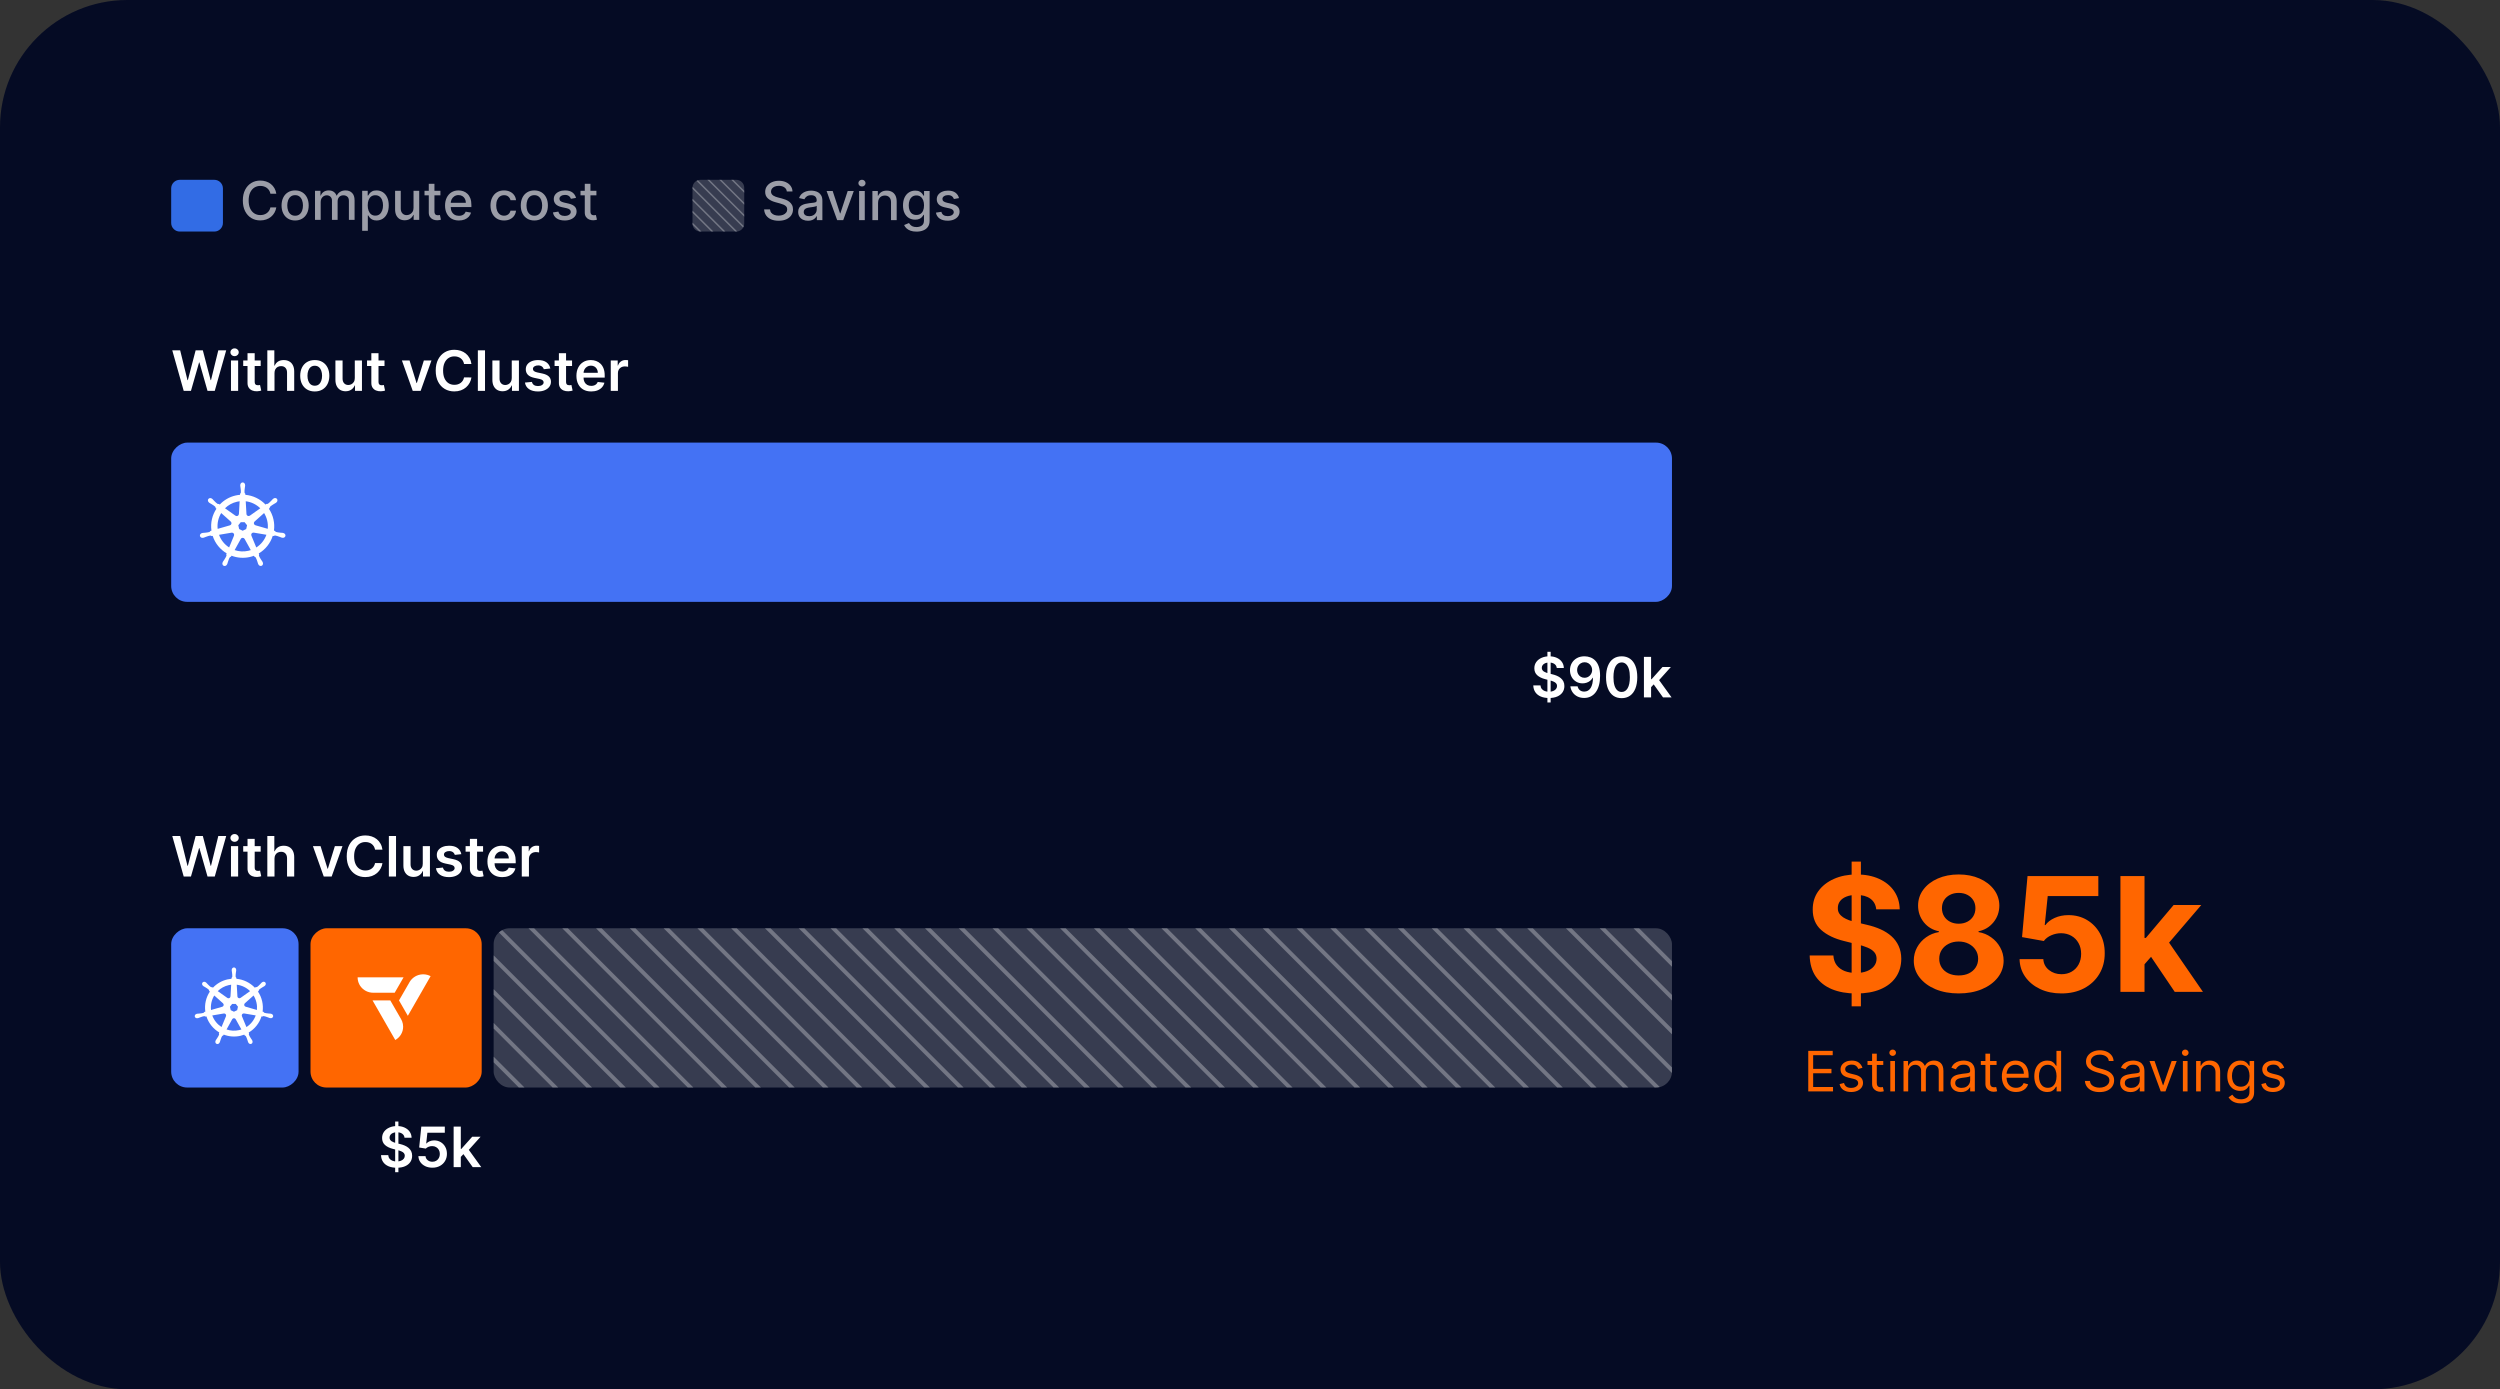
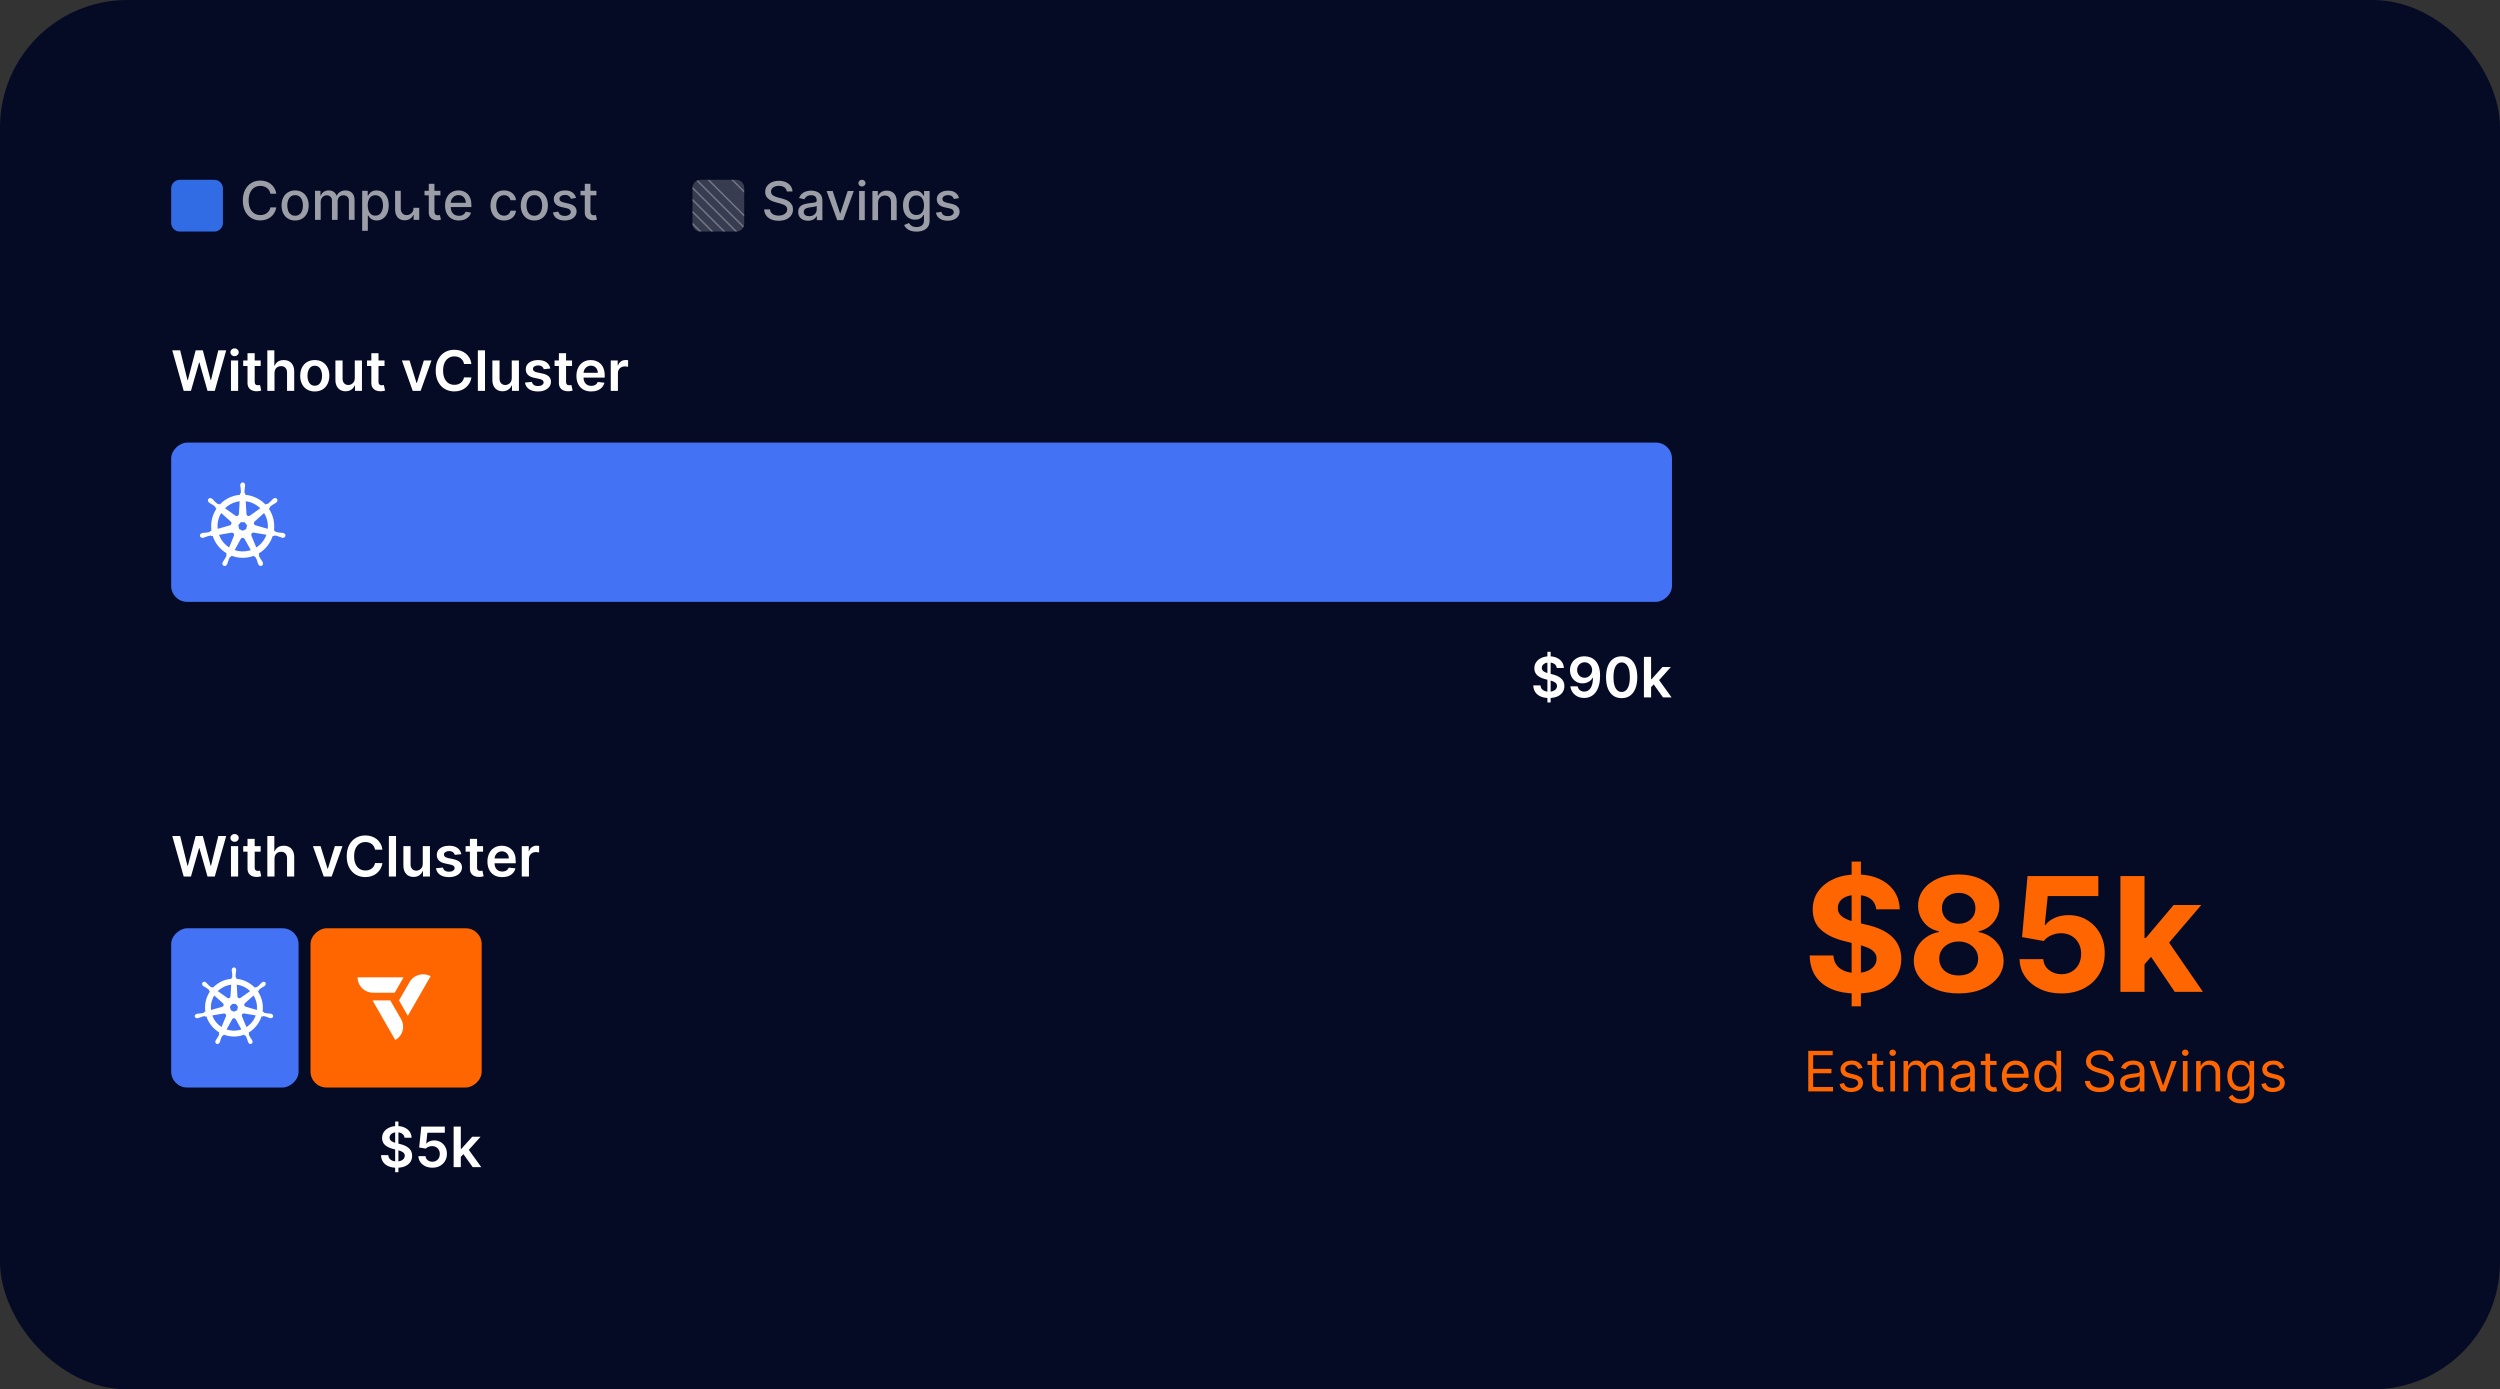
<svg xmlns="http://www.w3.org/2000/svg" width="628" height="349" viewBox="0 0 628 349" fill="none">
  <rect x="0" y="0" width="628" height="349" fill="#333333" stroke="none" />
  <rect width="628" height="349" rx="32" fill="#050B24" />
  <path d="M465.131 252.79V216.426H467.46V252.79H465.131ZM471.31 228.429C471.196 227.283 470.708 226.393 469.847 225.758C468.985 225.124 467.815 224.807 466.338 224.807C465.334 224.807 464.487 224.949 463.795 225.233C463.104 225.507 462.574 225.891 462.205 226.383C461.845 226.876 461.665 227.435 461.665 228.06C461.646 228.58 461.755 229.035 461.991 229.423C462.238 229.811 462.574 230.148 463 230.432C463.426 230.706 463.919 230.948 464.477 231.156C465.036 231.355 465.633 231.525 466.267 231.668L468.881 232.293C470.15 232.577 471.314 232.955 472.375 233.429C473.436 233.902 474.354 234.485 475.131 235.176C475.907 235.867 476.509 236.682 476.935 237.619C477.37 238.557 477.593 239.632 477.602 240.844C477.593 242.624 477.138 244.168 476.239 245.474C475.348 246.772 474.061 247.78 472.375 248.5C470.699 249.21 468.677 249.565 466.31 249.565C463.961 249.565 461.916 249.205 460.173 248.486C458.44 247.766 457.086 246.701 456.111 245.29C455.145 243.869 454.638 242.113 454.591 240.02H460.543C460.609 240.995 460.888 241.81 461.381 242.463C461.883 243.107 462.55 243.595 463.384 243.926C464.226 244.248 465.178 244.409 466.239 244.409C467.28 244.409 468.185 244.257 468.952 243.954C469.728 243.651 470.33 243.23 470.756 242.69C471.182 242.15 471.395 241.53 471.395 240.829C471.395 240.176 471.201 239.627 470.812 239.182C470.434 238.737 469.875 238.358 469.136 238.045C468.407 237.733 467.512 237.449 466.452 237.193L463.284 236.398C460.831 235.801 458.895 234.868 457.474 233.599C456.054 232.33 455.348 230.621 455.358 228.472C455.348 226.71 455.817 225.171 456.764 223.855C457.721 222.539 459.032 221.511 460.699 220.773C462.366 220.034 464.259 219.665 466.381 219.665C468.54 219.665 470.424 220.034 472.034 220.773C473.653 221.511 474.913 222.539 475.812 223.855C476.712 225.171 477.176 226.696 477.205 228.429H471.31ZM492.021 249.551C489.834 249.551 487.888 249.196 486.183 248.486C484.488 247.766 483.158 246.786 482.192 245.545C481.226 244.305 480.743 242.899 480.743 241.327C480.743 240.114 481.017 239.002 481.567 237.989C482.125 236.966 482.883 236.118 483.839 235.446C484.796 234.764 485.866 234.329 487.05 234.139V233.94C485.497 233.628 484.237 232.875 483.271 231.682C482.305 230.479 481.822 229.082 481.822 227.491C481.822 225.986 482.263 224.646 483.143 223.472C484.024 222.288 485.231 221.36 486.765 220.687C488.309 220.006 490.061 219.665 492.021 219.665C493.981 219.665 495.729 220.006 497.263 220.687C498.806 221.369 500.018 222.302 500.899 223.486C501.78 224.66 502.225 225.995 502.234 227.491C502.225 229.092 501.732 230.489 500.757 231.682C499.782 232.875 498.532 233.628 497.007 233.94V234.139C498.172 234.329 499.228 234.764 500.175 235.446C501.131 236.118 501.889 236.966 502.447 237.989C503.015 239.002 503.304 240.114 503.314 241.327C503.304 242.899 502.817 244.305 501.851 245.545C500.885 246.786 499.55 247.766 497.845 248.486C496.15 249.196 494.209 249.551 492.021 249.551ZM492.021 245.034C492.997 245.034 493.849 244.859 494.578 244.508C495.307 244.149 495.875 243.656 496.283 243.031C496.699 242.397 496.908 241.668 496.908 240.844C496.908 240.001 496.694 239.257 496.268 238.614C495.842 237.96 495.265 237.449 494.535 237.079C493.806 236.701 492.968 236.511 492.021 236.511C491.084 236.511 490.246 236.701 489.507 237.079C488.768 237.449 488.186 237.96 487.76 238.614C487.343 239.257 487.135 240.001 487.135 240.844C487.135 241.668 487.338 242.397 487.746 243.031C488.153 243.656 488.726 244.149 489.464 244.508C490.203 244.859 491.055 245.034 492.021 245.034ZM492.021 232.037C492.836 232.037 493.56 231.871 494.194 231.54C494.829 231.208 495.326 230.749 495.686 230.162C496.046 229.575 496.226 228.898 496.226 228.131C496.226 227.373 496.046 226.71 495.686 226.142C495.326 225.564 494.834 225.114 494.209 224.793C493.584 224.461 492.854 224.295 492.021 224.295C491.197 224.295 490.468 224.461 489.834 224.793C489.199 225.114 488.702 225.564 488.342 226.142C487.992 226.71 487.817 227.373 487.817 228.131C487.817 228.898 487.997 229.575 488.356 230.162C488.716 230.749 489.213 231.208 489.848 231.54C490.482 231.871 491.207 232.037 492.021 232.037ZM517.839 249.551C515.832 249.551 514.042 249.182 512.47 248.443C510.907 247.704 509.667 246.686 508.748 245.389C507.83 244.092 507.352 242.605 507.314 240.929H513.28C513.346 242.056 513.819 242.97 514.7 243.67C515.581 244.371 516.627 244.722 517.839 244.722C518.805 244.722 519.657 244.508 520.396 244.082C521.144 243.647 521.727 243.045 522.143 242.278C522.569 241.502 522.782 240.612 522.782 239.608C522.782 238.585 522.565 237.686 522.129 236.909C521.703 236.132 521.111 235.526 520.353 235.091C519.596 234.655 518.729 234.433 517.754 234.423C516.902 234.423 516.073 234.598 515.268 234.949C514.473 235.299 513.852 235.777 513.407 236.383L507.939 235.403L509.316 220.062H527.101V225.091H514.388L513.635 232.378H513.805C514.316 231.658 515.088 231.061 516.12 230.588C517.153 230.114 518.308 229.878 519.586 229.878C521.338 229.878 522.901 230.29 524.274 231.114C525.647 231.937 526.731 233.069 527.527 234.508C528.322 235.938 528.715 237.586 528.706 239.452C528.715 241.412 528.261 243.154 527.342 244.679C526.433 246.194 525.159 247.387 523.521 248.258C521.892 249.12 519.998 249.551 517.839 249.551ZM538.135 242.875L538.149 235.616H539.03L546.019 227.335H552.965L543.576 238.301H542.141L538.135 242.875ZM532.652 249.153V220.062H538.703V249.153H532.652ZM546.289 249.153L539.868 239.65L543.902 235.375L553.377 249.153H546.289Z" fill="#FF6600" />
  <path d="M454.233 274.153V263.972H460.378V265.065H455.466V268.506H460.06V269.599H455.466V273.06H460.457V274.153H454.233ZM467.85 268.227L466.796 268.525C466.73 268.35 466.632 268.179 466.503 268.013C466.377 267.844 466.205 267.705 465.986 267.596C465.767 267.486 465.487 267.432 465.146 267.432C464.678 267.432 464.289 267.539 463.977 267.755C463.669 267.967 463.515 268.237 463.515 268.565C463.515 268.857 463.621 269.087 463.833 269.256C464.045 269.425 464.377 269.566 464.827 269.679L465.961 269.957C466.644 270.123 467.152 270.377 467.487 270.718C467.822 271.056 467.989 271.492 467.989 272.025C467.989 272.463 467.863 272.854 467.612 273.199C467.363 273.543 467.015 273.815 466.567 274.014C466.12 274.213 465.6 274.312 465.006 274.312C464.228 274.312 463.583 274.143 463.072 273.805C462.562 273.467 462.239 272.973 462.103 272.324L463.217 272.045C463.323 272.456 463.523 272.765 463.818 272.97C464.116 273.176 464.506 273.278 464.987 273.278C465.533 273.278 465.968 273.162 466.289 272.93C466.614 272.695 466.776 272.413 466.776 272.085C466.776 271.82 466.683 271.598 466.498 271.419C466.312 271.237 466.027 271.101 465.643 271.011L464.37 270.713C463.671 270.547 463.157 270.29 462.829 269.942C462.504 269.591 462.342 269.152 462.342 268.625C462.342 268.194 462.463 267.813 462.705 267.481C462.95 267.15 463.283 266.89 463.704 266.701C464.128 266.512 464.609 266.418 465.146 266.418C465.901 266.418 466.495 266.583 466.925 266.915C467.36 267.246 467.668 267.684 467.85 268.227ZM473.077 266.517V267.511H469.119V266.517H473.077ZM470.273 264.687H471.446V271.966C471.446 272.297 471.494 272.546 471.59 272.712C471.689 272.874 471.815 272.983 471.968 273.04C472.124 273.093 472.288 273.119 472.46 273.119C472.589 273.119 472.695 273.113 472.778 273.099C472.861 273.083 472.927 273.07 472.977 273.06L473.216 274.114C473.136 274.143 473.025 274.173 472.883 274.203C472.74 274.236 472.559 274.253 472.341 274.253C472.009 274.253 471.684 274.181 471.366 274.039C471.051 273.896 470.79 273.679 470.581 273.388C470.375 273.096 470.273 272.728 470.273 272.284V264.687ZM474.841 274.153V266.517H476.015V274.153H474.841ZM475.438 265.244C475.209 265.244 475.012 265.166 474.846 265.011C474.684 264.855 474.603 264.668 474.603 264.449C474.603 264.23 474.684 264.043 474.846 263.887C475.012 263.731 475.209 263.653 475.438 263.653C475.667 263.653 475.862 263.731 476.025 263.887C476.19 264.043 476.273 264.23 476.273 264.449C476.273 264.668 476.19 264.855 476.025 265.011C475.862 265.166 475.667 265.244 475.438 265.244ZM478.164 274.153V266.517H479.297V267.71H479.397C479.556 267.302 479.813 266.986 480.167 266.761C480.522 266.532 480.948 266.418 481.445 266.418C481.949 266.418 482.368 266.532 482.703 266.761C483.041 266.986 483.304 267.302 483.493 267.71H483.573C483.768 267.316 484.062 267.003 484.453 266.771C484.844 266.535 485.313 266.418 485.86 266.418C486.542 266.418 487.101 266.631 487.535 267.059C487.969 267.483 488.186 268.144 488.186 269.043V274.153H487.013V269.043C487.013 268.479 486.859 268.076 486.551 267.834C486.243 267.592 485.88 267.472 485.462 267.472C484.925 267.472 484.509 267.634 484.214 267.959C483.919 268.28 483.772 268.688 483.772 269.182V274.153H482.578V268.923C482.578 268.489 482.438 268.139 482.156 267.874C481.874 267.606 481.511 267.472 481.067 267.472C480.762 267.472 480.477 267.553 480.212 267.715C479.95 267.878 479.738 268.103 479.576 268.391C479.417 268.676 479.337 269.006 479.337 269.381V274.153H478.164ZM492.579 274.332C492.095 274.332 491.656 274.241 491.261 274.059C490.867 273.873 490.554 273.606 490.322 273.258C490.09 272.907 489.974 272.483 489.974 271.986C489.974 271.548 490.06 271.194 490.232 270.922C490.405 270.647 490.635 270.431 490.923 270.275C491.212 270.12 491.53 270.004 491.878 269.927C492.229 269.848 492.582 269.785 492.937 269.739C493.401 269.679 493.777 269.634 494.065 269.604C494.357 269.571 494.569 269.516 494.702 269.44C494.838 269.364 494.906 269.231 494.906 269.043V269.003C494.906 268.512 494.771 268.131 494.503 267.859C494.238 267.588 493.835 267.452 493.295 267.452C492.735 267.452 492.295 267.574 491.977 267.82C491.659 268.065 491.435 268.327 491.306 268.605L490.192 268.207C490.391 267.743 490.656 267.382 490.988 267.123C491.323 266.862 491.687 266.679 492.082 266.577C492.479 266.471 492.871 266.418 493.255 266.418C493.5 266.418 493.782 266.447 494.1 266.507C494.422 266.563 494.732 266.681 495.03 266.86C495.331 267.039 495.582 267.309 495.781 267.67C495.979 268.032 496.079 268.516 496.079 269.122V274.153H494.906V273.119H494.846C494.766 273.285 494.634 273.462 494.448 273.651C494.263 273.84 494.016 274.001 493.707 274.133C493.399 274.266 493.023 274.332 492.579 274.332ZM492.758 273.278C493.222 273.278 493.613 273.187 493.931 273.005C494.253 272.823 494.495 272.587 494.657 272.299C494.823 272.011 494.906 271.707 494.906 271.389V270.315C494.856 270.375 494.746 270.43 494.577 270.479C494.412 270.526 494.219 270.567 494.001 270.604C493.785 270.637 493.575 270.667 493.369 270.693C493.167 270.716 493.003 270.736 492.877 270.753C492.572 270.793 492.287 270.857 492.022 270.947C491.76 271.033 491.548 271.164 491.386 271.339C491.227 271.512 491.147 271.747 491.147 272.045C491.147 272.453 491.298 272.761 491.599 272.97C491.904 273.176 492.29 273.278 492.758 273.278ZM501.541 266.517V267.511H497.584V266.517H501.541ZM498.737 264.687H499.911V271.966C499.911 272.297 499.959 272.546 500.055 272.712C500.154 272.874 500.28 272.983 500.433 273.04C500.588 273.093 500.753 273.119 500.925 273.119C501.054 273.119 501.16 273.113 501.243 273.099C501.326 273.083 501.392 273.07 501.442 273.06L501.681 274.114C501.601 274.143 501.49 274.173 501.347 274.203C501.205 274.236 501.024 274.253 500.806 274.253C500.474 274.253 500.149 274.181 499.831 274.039C499.516 273.896 499.254 273.679 499.046 273.388C498.84 273.096 498.737 272.728 498.737 272.284V264.687ZM506.426 274.312C505.69 274.312 505.055 274.15 504.522 273.825C503.992 273.497 503.582 273.04 503.294 272.453C503.009 271.863 502.866 271.177 502.866 270.395C502.866 269.613 503.009 268.923 503.294 268.327C503.582 267.727 503.983 267.259 504.497 266.925C505.014 266.587 505.617 266.418 506.307 266.418C506.704 266.418 507.097 266.484 507.485 266.616C507.873 266.749 508.226 266.964 508.544 267.263C508.862 267.558 509.116 267.949 509.305 268.436C509.493 268.923 509.588 269.523 509.588 270.236V270.733H503.702V269.719H508.395C508.395 269.288 508.309 268.903 508.136 268.565C507.967 268.227 507.725 267.96 507.41 267.765C507.099 267.569 506.731 267.472 506.307 267.472C505.839 267.472 505.435 267.588 505.094 267.82C504.756 268.048 504.495 268.347 504.313 268.714C504.131 269.082 504.04 269.477 504.04 269.898V270.574C504.04 271.15 504.139 271.639 504.338 272.04C504.54 272.438 504.82 272.741 505.178 272.95C505.536 273.156 505.952 273.258 506.426 273.258C506.734 273.258 507.013 273.215 507.261 273.129C507.513 273.04 507.73 272.907 507.912 272.731C508.095 272.552 508.236 272.33 508.335 272.065L509.469 272.383C509.349 272.768 509.149 273.106 508.867 273.398C508.585 273.686 508.237 273.911 507.823 274.074C507.409 274.233 506.943 274.312 506.426 274.312ZM514.256 274.312C513.62 274.312 513.058 274.152 512.571 273.83C512.084 273.505 511.702 273.048 511.427 272.458C511.152 271.865 511.015 271.164 511.015 270.355C511.015 269.553 511.152 268.857 511.427 268.267C511.702 267.677 512.085 267.221 512.576 266.9C513.066 266.578 513.633 266.418 514.276 266.418C514.773 266.418 515.166 266.5 515.454 266.666C515.746 266.829 515.968 267.014 516.121 267.223C516.276 267.428 516.397 267.597 516.483 267.73H516.583V263.972H517.756V274.153H516.623V272.98H516.483C516.397 273.119 516.275 273.295 516.116 273.507C515.956 273.716 515.729 273.903 515.434 274.069C515.14 274.231 514.747 274.312 514.256 274.312ZM514.415 273.258C514.886 273.258 515.284 273.136 515.608 272.891C515.933 272.642 516.18 272.299 516.349 271.861C516.518 271.421 516.603 270.912 516.603 270.335C516.603 269.765 516.52 269.266 516.354 268.839C516.189 268.408 515.943 268.073 515.618 267.834C515.294 267.592 514.893 267.472 514.415 267.472C513.918 267.472 513.504 267.599 513.172 267.854C512.844 268.106 512.597 268.449 512.432 268.883C512.269 269.314 512.188 269.798 512.188 270.335C512.188 270.879 512.271 271.373 512.437 271.817C512.606 272.257 512.854 272.609 513.182 272.871C513.514 273.129 513.925 273.258 514.415 273.258ZM529.733 266.517C529.673 266.013 529.431 265.622 529.007 265.344C528.583 265.065 528.062 264.926 527.446 264.926C526.995 264.926 526.601 264.999 526.263 265.145C525.928 265.291 525.666 265.491 525.477 265.746C525.291 266.002 525.199 266.292 525.199 266.616C525.199 266.888 525.263 267.122 525.393 267.317C525.525 267.51 525.694 267.67 525.9 267.8C526.105 267.926 526.321 268.03 526.546 268.113C526.771 268.192 526.979 268.257 527.167 268.307L528.202 268.585C528.467 268.655 528.762 268.751 529.086 268.873C529.415 268.996 529.728 269.163 530.026 269.376C530.328 269.584 530.576 269.853 530.772 270.181C530.967 270.509 531.065 270.912 531.065 271.389C531.065 271.939 530.921 272.436 530.633 272.881C530.348 273.325 529.93 273.678 529.38 273.94C528.833 274.201 528.168 274.332 527.386 274.332C526.657 274.332 526.026 274.215 525.492 273.979C524.962 273.744 524.544 273.416 524.239 272.995C523.938 272.574 523.767 272.085 523.727 271.528H525C525.033 271.913 525.162 272.231 525.388 272.483C525.616 272.731 525.905 272.917 526.253 273.04C526.604 273.159 526.982 273.219 527.386 273.219C527.857 273.219 528.279 273.142 528.654 272.99C529.028 272.834 529.325 272.619 529.544 272.344C529.763 272.065 529.872 271.74 529.872 271.369C529.872 271.031 529.778 270.756 529.589 270.544C529.4 270.332 529.151 270.159 528.843 270.027C528.535 269.894 528.202 269.778 527.844 269.679L526.591 269.321C525.795 269.092 525.166 268.766 524.702 268.342C524.238 267.917 524.006 267.362 524.006 266.676C524.006 266.106 524.16 265.609 524.468 265.185C524.779 264.757 525.197 264.426 525.721 264.19C526.248 263.952 526.836 263.832 527.486 263.832C528.142 263.832 528.725 263.95 529.236 264.185C529.746 264.417 530.15 264.735 530.449 265.14C530.75 265.544 530.909 266.003 530.926 266.517H529.733ZM535.18 274.332C534.696 274.332 534.257 274.241 533.863 274.059C533.469 273.873 533.155 273.606 532.923 273.258C532.691 272.907 532.575 272.483 532.575 271.986C532.575 271.548 532.661 271.194 532.834 270.922C533.006 270.647 533.237 270.431 533.525 270.275C533.813 270.12 534.131 270.004 534.479 269.927C534.831 269.848 535.184 269.785 535.538 269.739C536.002 269.679 536.379 269.634 536.667 269.604C536.959 269.571 537.171 269.516 537.303 269.44C537.439 269.364 537.507 269.231 537.507 269.043V269.003C537.507 268.512 537.373 268.131 537.104 267.859C536.839 267.588 536.437 267.452 535.896 267.452C535.336 267.452 534.897 267.574 534.579 267.82C534.261 268.065 534.037 268.327 533.908 268.605L532.794 268.207C532.993 267.743 533.258 267.382 533.589 267.123C533.924 266.862 534.289 266.679 534.683 266.577C535.081 266.471 535.472 266.418 535.857 266.418C536.102 266.418 536.384 266.447 536.702 266.507C537.023 266.563 537.333 266.681 537.631 266.86C537.933 267.039 538.183 267.309 538.382 267.67C538.581 268.032 538.68 268.516 538.68 269.122V274.153H537.507V273.119H537.447C537.368 273.285 537.235 273.462 537.05 273.651C536.864 273.84 536.617 274.001 536.309 274.133C536.001 274.266 535.625 274.332 535.18 274.332ZM535.359 273.278C535.823 273.278 536.214 273.187 536.533 273.005C536.854 272.823 537.096 272.587 537.259 272.299C537.424 272.011 537.507 271.707 537.507 271.389V270.315C537.457 270.375 537.348 270.43 537.179 270.479C537.013 270.526 536.821 270.567 536.602 270.604C536.387 270.637 536.176 270.667 535.971 270.693C535.769 270.716 535.605 270.736 535.479 270.753C535.174 270.793 534.889 270.857 534.624 270.947C534.362 271.033 534.15 271.164 533.987 271.339C533.828 271.512 533.749 271.747 533.749 272.045C533.749 272.453 533.899 272.761 534.201 272.97C534.506 273.176 534.892 273.278 535.359 273.278ZM546.793 266.517L543.969 274.153H542.776L539.952 266.517H541.225L543.333 272.602H543.412L545.52 266.517H546.793ZM548.341 274.153V266.517H549.515V274.153H548.341ZM548.938 265.244C548.709 265.244 548.512 265.166 548.346 265.011C548.184 264.855 548.103 264.668 548.103 264.449C548.103 264.23 548.184 264.043 548.346 263.887C548.512 263.731 548.709 263.653 548.938 263.653C549.167 263.653 549.362 263.731 549.525 263.887C549.69 264.043 549.773 264.23 549.773 264.449C549.773 264.668 549.69 264.855 549.525 265.011C549.362 265.166 549.167 265.244 548.938 265.244ZM552.837 269.56V274.153H551.664V266.517H552.797V267.71H552.897C553.076 267.322 553.347 267.011 553.712 266.775C554.077 266.537 554.547 266.418 555.124 266.418C555.641 266.418 556.093 266.524 556.481 266.736C556.869 266.945 557.171 267.263 557.386 267.69C557.601 268.114 557.709 268.651 557.709 269.301V274.153H556.536V269.381C556.536 268.781 556.38 268.313 556.069 267.979C555.757 267.641 555.329 267.472 554.786 267.472C554.411 267.472 554.077 267.553 553.782 267.715C553.49 267.878 553.26 268.114 553.091 268.426C552.922 268.738 552.837 269.115 552.837 269.56ZM562.936 277.176C562.369 277.176 561.882 277.103 561.474 276.957C561.066 276.815 560.727 276.626 560.455 276.391C560.186 276.159 559.972 275.91 559.813 275.645L560.748 274.989C560.854 275.128 560.988 275.287 561.151 275.466C561.313 275.648 561.535 275.806 561.817 275.938C562.102 276.074 562.475 276.142 562.936 276.142C563.552 276.142 564.061 275.993 564.462 275.695C564.863 275.396 565.063 274.929 565.063 274.293V272.741H564.964C564.878 272.881 564.755 273.053 564.596 273.258C564.44 273.461 564.215 273.641 563.92 273.8C563.628 273.956 563.234 274.034 562.737 274.034C562.12 274.034 561.567 273.888 561.076 273.597C560.589 273.305 560.203 272.881 559.918 272.324C559.636 271.767 559.495 271.091 559.495 270.295C559.495 269.513 559.633 268.832 559.908 268.252C560.183 267.669 560.566 267.218 561.056 266.9C561.547 266.578 562.114 266.418 562.757 266.418C563.254 266.418 563.648 266.5 563.94 266.666C564.235 266.829 564.46 267.014 564.616 267.223C564.775 267.428 564.898 267.597 564.984 267.73H565.103V266.517H566.237V274.372C566.237 275.028 566.088 275.562 565.789 275.973C565.494 276.387 565.097 276.69 564.596 276.883C564.099 277.078 563.545 277.176 562.936 277.176ZM562.896 272.98C563.366 272.98 563.764 272.872 564.089 272.657C564.414 272.441 564.661 272.132 564.83 271.727C564.999 271.323 565.083 270.839 565.083 270.275C565.083 269.725 565 269.24 564.835 268.819C564.669 268.398 564.424 268.068 564.099 267.829C563.774 267.591 563.373 267.472 562.896 267.472C562.399 267.472 561.984 267.597 561.653 267.849C561.325 268.101 561.078 268.439 560.912 268.864C560.75 269.288 560.669 269.758 560.669 270.275C560.669 270.806 560.751 271.275 560.917 271.682C561.086 272.087 561.335 272.405 561.663 272.637C561.994 272.866 562.405 272.98 562.896 272.98ZM573.794 268.227L572.74 268.525C572.673 268.35 572.575 268.179 572.446 268.013C572.32 267.844 572.148 267.705 571.929 267.596C571.71 267.486 571.43 267.432 571.089 267.432C570.622 267.432 570.232 267.539 569.921 267.755C569.612 267.967 569.458 268.237 569.458 268.565C569.458 268.857 569.564 269.087 569.776 269.256C569.989 269.425 570.32 269.566 570.771 269.679L571.904 269.957C572.587 270.123 573.096 270.377 573.431 270.718C573.765 271.056 573.933 271.492 573.933 272.025C573.933 272.463 573.807 272.854 573.555 273.199C573.306 273.543 572.958 273.815 572.511 274.014C572.063 274.213 571.543 274.312 570.95 274.312C570.171 274.312 569.526 274.143 569.016 273.805C568.505 273.467 568.182 272.973 568.046 272.324L569.16 272.045C569.266 272.456 569.467 272.765 569.762 272.97C570.06 273.176 570.449 273.278 570.93 273.278C571.477 273.278 571.911 273.162 572.232 272.93C572.557 272.695 572.72 272.413 572.72 272.085C572.72 271.82 572.627 271.598 572.441 271.419C572.256 271.237 571.971 271.101 571.586 271.011L570.313 270.713C569.614 270.547 569.1 270.29 568.772 269.942C568.447 269.591 568.285 269.152 568.285 268.625C568.285 268.194 568.406 267.813 568.648 267.481C568.893 267.15 569.226 266.89 569.647 266.701C570.071 266.512 570.552 266.418 571.089 266.418C571.845 266.418 572.438 266.583 572.869 266.915C573.303 267.246 573.611 267.684 573.794 268.227Z" fill="#FF6600" />
  <path d="M43 47.336C43 46.139 43.97 45.169 45.167 45.169H53.833C55.03 45.169 56 46.139 56 47.336V56.002C56 57.199 55.03 58.169 53.833 58.169H45.167C43.97 58.169 43 57.199 43 56.002V47.336Z" fill="#326CE5" />
  <path d="M149.817 47.928V49.07H145.824V47.928H149.817ZM146.895 46.176H148.318V53.092C148.318 53.368 148.359 53.576 148.442 53.715C148.524 53.852 148.631 53.945 148.761 53.996C148.894 54.044 149.038 54.068 149.194 54.068C149.308 54.068 149.408 54.06 149.494 54.044C149.579 54.028 149.646 54.015 149.693 54.006L149.95 55.181C149.868 55.213 149.751 55.245 149.598 55.276C149.446 55.311 149.256 55.33 149.027 55.334C148.653 55.34 148.304 55.273 147.98 55.134C147.656 54.994 147.395 54.778 147.195 54.486C146.995 54.194 146.895 53.828 146.895 53.387V46.176Z" fill="#9B9DA7" />
  <path d="M144.697 49.713L143.407 49.941C143.353 49.776 143.268 49.619 143.15 49.47C143.036 49.321 142.881 49.199 142.684 49.103C142.487 49.008 142.241 48.961 141.946 48.961C141.543 48.961 141.207 49.051 140.937 49.232C140.668 49.41 140.533 49.64 140.533 49.922C140.533 50.166 140.623 50.363 140.804 50.512C140.985 50.661 141.277 50.784 141.68 50.879L142.841 51.145C143.514 51.301 144.015 51.54 144.345 51.864C144.675 52.188 144.84 52.608 144.84 53.125C144.84 53.563 144.713 53.953 144.459 54.296C144.209 54.636 143.858 54.902 143.407 55.096C142.96 55.289 142.441 55.386 141.851 55.386C141.032 55.386 140.365 55.211 139.847 54.862C139.33 54.51 139.013 54.01 138.896 53.363L140.271 53.154C140.357 53.512 140.533 53.784 140.799 53.968C141.066 54.148 141.413 54.239 141.842 54.239C142.308 54.239 142.681 54.142 142.96 53.949C143.239 53.752 143.379 53.512 143.379 53.23C143.379 53.002 143.293 52.809 143.122 52.654C142.954 52.498 142.695 52.381 142.346 52.302L141.109 52.031C140.426 51.875 139.922 51.628 139.595 51.288C139.271 50.949 139.11 50.519 139.11 49.998C139.11 49.567 139.23 49.189 139.471 48.866C139.713 48.542 140.046 48.29 140.471 48.109C140.896 47.925 141.383 47.833 141.932 47.833C142.722 47.833 143.344 48.004 143.798 48.347C144.251 48.686 144.551 49.142 144.697 49.713Z" fill="#9B9DA7" />
  <path d="M134.223 55.386C133.538 55.386 132.94 55.229 132.429 54.915C131.918 54.601 131.521 54.161 131.239 53.596C130.957 53.032 130.815 52.372 130.815 51.617C130.815 50.858 130.957 50.195 131.239 49.627C131.521 49.059 131.918 48.618 132.429 48.304C132.94 47.99 133.538 47.833 134.223 47.833C134.908 47.833 135.506 47.99 136.017 48.304C136.528 48.618 136.925 49.059 137.207 49.627C137.49 50.195 137.631 50.858 137.631 51.617C137.631 52.372 137.49 53.032 137.207 53.596C136.925 54.161 136.528 54.601 136.017 54.915C135.506 55.229 134.908 55.386 134.223 55.386ZM134.228 54.191C134.672 54.191 135.04 54.074 135.332 53.839C135.624 53.604 135.84 53.292 135.979 52.901C136.122 52.511 136.193 52.081 136.193 51.612C136.193 51.145 136.122 50.717 135.979 50.327C135.84 49.933 135.624 49.617 135.332 49.38C135.04 49.142 134.672 49.023 134.228 49.023C133.78 49.023 133.409 49.142 133.114 49.38C132.822 49.617 132.605 49.933 132.462 50.327C132.322 50.717 132.253 51.145 132.253 51.612C132.253 52.081 132.322 52.511 132.462 52.901C132.605 53.292 132.822 53.604 133.114 53.839C133.409 54.074 133.78 54.191 134.228 54.191Z" fill="#9B9DA7" />
  <path d="M126.619 55.386C125.911 55.386 125.302 55.226 124.791 54.905C124.284 54.582 123.893 54.136 123.62 53.568C123.347 53 123.211 52.349 123.211 51.617C123.211 50.874 123.351 50.219 123.63 49.651C123.909 49.08 124.303 48.634 124.81 48.313C125.318 47.993 125.916 47.833 126.605 47.833C127.16 47.833 127.655 47.936 128.089 48.142C128.524 48.345 128.875 48.631 129.141 48.999C129.411 49.367 129.571 49.797 129.622 50.289H128.237C128.161 49.946 127.986 49.651 127.713 49.403C127.444 49.156 127.082 49.032 126.628 49.032C126.232 49.032 125.884 49.137 125.586 49.346C125.291 49.553 125.061 49.848 124.896 50.231C124.731 50.612 124.648 51.063 124.648 51.583C124.648 52.116 124.729 52.576 124.891 52.963C125.053 53.35 125.281 53.65 125.576 53.863C125.875 54.075 126.225 54.182 126.628 54.182C126.898 54.182 127.142 54.133 127.361 54.034C127.583 53.933 127.769 53.788 127.918 53.601C128.07 53.414 128.177 53.189 128.237 52.925H129.622C129.571 53.398 129.417 53.82 129.16 54.191C128.903 54.562 128.559 54.854 128.128 55.067C127.699 55.28 127.196 55.386 126.619 55.386Z" fill="#9B9DA7" />
  <path d="M115.277 55.386C114.557 55.386 113.937 55.232 113.416 54.924C112.899 54.613 112.499 54.177 112.217 53.615C111.938 53.051 111.798 52.389 111.798 51.631C111.798 50.882 111.938 50.222 112.217 49.651C112.499 49.08 112.893 48.634 113.397 48.313C113.905 47.993 114.498 47.833 115.177 47.833C115.59 47.833 115.989 47.901 116.377 48.037C116.764 48.174 117.111 48.388 117.419 48.68C117.727 48.972 117.969 49.351 118.147 49.817C118.325 50.281 118.414 50.844 118.414 51.507V52.011H112.602V50.945H117.019C117.019 50.571 116.943 50.239 116.791 49.951C116.638 49.659 116.424 49.429 116.148 49.261C115.875 49.092 115.555 49.008 115.187 49.008C114.787 49.008 114.438 49.107 114.14 49.303C113.845 49.497 113.616 49.751 113.454 50.065C113.296 50.376 113.216 50.714 113.216 51.079V51.912C113.216 52.4 113.302 52.816 113.473 53.158C113.648 53.501 113.891 53.763 114.201 53.944C114.512 54.121 114.876 54.21 115.291 54.21C115.561 54.21 115.807 54.172 116.029 54.096C116.251 54.017 116.443 53.899 116.605 53.744C116.767 53.588 116.891 53.397 116.976 53.168L118.323 53.411C118.215 53.807 118.022 54.155 117.742 54.453C117.466 54.748 117.119 54.978 116.7 55.143C116.284 55.305 115.81 55.386 115.277 55.386Z" fill="#9B9DA7" />
  <path d="M110.631 47.928V49.07H106.638V47.928H110.631ZM107.709 46.176H109.132V53.092C109.132 53.368 109.173 53.576 109.255 53.715C109.338 53.852 109.444 53.945 109.574 53.996C109.707 54.044 109.852 54.068 110.007 54.068C110.122 54.068 110.222 54.06 110.307 54.044C110.393 54.028 110.459 54.015 110.507 54.006L110.764 55.181C110.682 55.213 110.564 55.245 110.412 55.276C110.26 55.311 110.069 55.33 109.841 55.334C109.466 55.34 109.117 55.273 108.794 55.134C108.47 54.994 108.208 54.778 108.008 54.486C107.809 54.194 107.709 53.828 107.709 53.387V46.176Z" fill="#9B9DA7" />
-   <path d="M103.879 52.207V47.928H105.306V55.238H103.907V53.972H103.831C103.663 54.363 103.393 54.688 103.022 54.948C102.654 55.205 102.195 55.334 101.646 55.334C101.177 55.334 100.761 55.23 100.399 55.024C100.041 54.815 99.758 54.505 99.552 54.096C99.349 53.687 99.248 53.181 99.248 52.578V47.928H100.671V52.407C100.671 52.905 100.809 53.301 101.085 53.596C101.361 53.892 101.719 54.039 102.16 54.039C102.427 54.039 102.692 53.972 102.955 53.839C103.222 53.706 103.442 53.504 103.617 53.235C103.794 52.965 103.882 52.622 103.879 52.207Z" fill="#9B9DA7" />
+   <path d="M103.879 52.207H105.306V55.238H103.907V53.972H103.831C103.663 54.363 103.393 54.688 103.022 54.948C102.654 55.205 102.195 55.334 101.646 55.334C101.177 55.334 100.761 55.23 100.399 55.024C100.041 54.815 99.758 54.505 99.552 54.096C99.349 53.687 99.248 53.181 99.248 52.578V47.928H100.671V52.407C100.671 52.905 100.809 53.301 101.085 53.596C101.361 53.892 101.719 54.039 102.16 54.039C102.427 54.039 102.692 53.972 102.955 53.839C103.222 53.706 103.442 53.504 103.617 53.235C103.794 52.965 103.882 52.622 103.879 52.207Z" fill="#9B9DA7" />
  <path d="M90.976 57.98V47.928H92.366V49.113H92.485C92.567 48.961 92.686 48.785 92.842 48.585C92.997 48.385 93.213 48.21 93.489 48.061C93.765 47.909 94.13 47.833 94.584 47.833C95.174 47.833 95.7 47.982 96.164 48.28C96.627 48.578 96.99 49.008 97.254 49.57C97.52 50.132 97.653 50.807 97.653 51.597C97.653 52.388 97.522 53.065 97.258 53.63C96.995 54.191 96.633 54.624 96.173 54.929C95.713 55.23 95.188 55.381 94.598 55.381C94.154 55.381 93.79 55.307 93.508 55.157C93.229 55.008 93.01 54.834 92.851 54.634C92.692 54.434 92.57 54.256 92.485 54.101H92.399V57.98H90.976ZM92.371 51.583C92.371 52.097 92.445 52.548 92.594 52.935C92.743 53.322 92.959 53.625 93.241 53.844C93.524 54.06 93.87 54.167 94.279 54.167C94.704 54.167 95.059 54.055 95.345 53.83C95.631 53.601 95.846 53.292 95.992 52.901C96.141 52.511 96.216 52.072 96.216 51.583C96.216 51.101 96.143 50.668 95.997 50.284C95.854 49.9 95.639 49.597 95.35 49.375C95.064 49.153 94.707 49.042 94.279 49.042C93.867 49.042 93.517 49.148 93.232 49.361C92.95 49.573 92.735 49.87 92.589 50.251C92.443 50.631 92.371 51.075 92.371 51.583Z" fill="#9B9DA7" />
  <path d="M79.131 55.238V47.928H80.497V49.118H80.587C80.74 48.715 80.989 48.401 81.335 48.175C81.68 47.947 82.094 47.833 82.577 47.833C83.065 47.833 83.475 47.947 83.805 48.175C84.138 48.404 84.384 48.718 84.542 49.118H84.619C84.793 48.727 85.071 48.417 85.451 48.185C85.832 47.95 86.286 47.833 86.813 47.833C87.476 47.833 88.017 48.041 88.436 48.456C88.858 48.872 89.069 49.498 89.069 50.336V55.238H87.645V50.469C87.645 49.974 87.511 49.616 87.241 49.394C86.971 49.172 86.649 49.061 86.275 49.061C85.812 49.061 85.451 49.203 85.194 49.489C84.937 49.771 84.809 50.135 84.809 50.579V55.238H83.391V50.379C83.391 49.982 83.267 49.663 83.019 49.422C82.772 49.181 82.45 49.061 82.053 49.061C81.784 49.061 81.534 49.132 81.306 49.275C81.081 49.414 80.898 49.61 80.759 49.86C80.622 50.111 80.554 50.401 80.554 50.731V55.238H79.131Z" fill="#9B9DA7" />
  <path d="M74.135 55.386C73.449 55.386 72.851 55.229 72.34 54.915C71.829 54.601 71.433 54.161 71.15 53.596C70.868 53.032 70.727 52.372 70.727 51.617C70.727 50.858 70.868 50.195 71.15 49.627C71.433 49.059 71.829 48.618 72.34 48.304C72.851 47.99 73.449 47.833 74.135 47.833C74.82 47.833 75.418 47.99 75.929 48.304C76.44 48.618 76.836 49.059 77.119 49.627C77.401 50.195 77.542 50.858 77.542 51.617C77.542 52.372 77.401 53.032 77.119 53.596C76.836 54.161 76.44 54.601 75.929 54.915C75.418 55.229 74.82 55.386 74.135 55.386ZM74.139 54.191C74.584 54.191 74.952 54.074 75.244 53.839C75.535 53.604 75.751 53.292 75.891 52.901C76.034 52.511 76.105 52.081 76.105 51.612C76.105 51.145 76.034 50.717 75.891 50.327C75.751 49.933 75.535 49.617 75.244 49.38C74.952 49.142 74.584 49.023 74.139 49.023C73.692 49.023 73.321 49.142 73.026 49.38C72.734 49.617 72.516 49.933 72.374 50.327C72.234 50.717 72.164 51.145 72.164 51.612C72.164 52.081 72.234 52.511 72.374 52.901C72.516 53.292 72.734 53.604 73.026 53.839C73.321 54.074 73.692 54.191 74.139 54.191Z" fill="#9B9DA7" />
  <path d="M69.41 48.661H67.925C67.868 48.344 67.761 48.064 67.606 47.823C67.45 47.582 67.26 47.377 67.035 47.209C66.809 47.041 66.557 46.914 66.278 46.829C66.002 46.743 65.709 46.7 65.398 46.7C64.836 46.7 64.333 46.841 63.889 47.124C63.448 47.406 63.099 47.82 62.842 48.366C62.588 48.912 62.461 49.578 62.461 50.365C62.461 51.158 62.588 51.828 62.842 52.373C63.099 52.919 63.449 53.331 63.894 53.611C64.338 53.89 64.838 54.029 65.393 54.029C65.701 54.029 65.993 53.988 66.269 53.906C66.548 53.82 66.8 53.695 67.025 53.53C67.251 53.365 67.441 53.163 67.596 52.925C67.755 52.684 67.865 52.408 67.925 52.097L69.41 52.102C69.33 52.581 69.177 53.022 68.948 53.425C68.723 53.825 68.433 54.171 68.077 54.463C67.725 54.751 67.322 54.975 66.868 55.134C66.415 55.292 65.919 55.372 65.383 55.372C64.539 55.372 63.787 55.172 63.127 54.772C62.467 54.369 61.947 53.793 61.566 53.044C61.189 52.295 61 51.402 61 50.365C61 49.324 61.19 48.431 61.571 47.685C61.952 46.936 62.472 46.362 63.132 45.962C63.792 45.559 64.542 45.358 65.383 45.358C65.9 45.358 66.383 45.432 66.83 45.582C67.281 45.728 67.685 45.943 68.044 46.229C68.402 46.511 68.699 46.857 68.934 47.266C69.169 47.673 69.327 48.137 69.41 48.661Z" fill="#9B9DA7" />
  <g clip-path="url(#clip0_23311_3741)">
    <path d="M173.951 47.169C173.951 46.064 174.846 45.169 175.951 45.169H184.951C186.055 45.169 186.951 46.064 186.951 47.169V56.169C186.951 57.273 186.055 58.169 184.951 58.169H175.951C174.846 58.169 173.951 57.273 173.951 56.169V47.169Z" fill="#373C50" />
    <path d="M189.951 50.905L189.686 51.169L168.951 30.433L169.215 30.169L189.951 50.905Z" fill="white" fill-opacity="0.3" />
-     <path d="M189.951 53.905L189.686 54.169L168.951 33.433L169.215 33.169L189.951 53.905Z" fill="white" fill-opacity="0.3" />
    <path d="M189.951 56.905L189.686 57.169L168.951 36.433L169.215 36.169L189.951 56.905Z" fill="white" fill-opacity="0.3" />
    <path d="M189.951 59.905L189.686 60.169L168.951 39.433L169.215 39.169L189.951 59.905Z" fill="white" fill-opacity="0.3" />
    <path d="M189.951 62.905L189.686 63.169L168.951 42.433L169.215 42.169L189.951 62.905Z" fill="white" fill-opacity="0.3" />
    <path d="M189.951 65.905L189.686 66.169L168.951 45.433L169.215 45.169L189.951 65.905Z" fill="white" fill-opacity="0.3" />
    <path d="M189.951 68.905L189.686 69.169L168.951 48.433L169.215 48.169L189.951 68.905Z" fill="white" fill-opacity="0.3" />
    <path d="M189.951 71.905L189.686 72.169L168.951 51.433L169.215 51.169L189.951 71.905Z" fill="white" fill-opacity="0.3" />
  </g>
  <path d="M240.904 49.765L239.615 49.994C239.561 49.829 239.475 49.672 239.358 49.523C239.243 49.373 239.088 49.251 238.891 49.156C238.695 49.061 238.449 49.013 238.154 49.013C237.751 49.013 237.414 49.104 237.145 49.285C236.875 49.462 236.74 49.692 236.74 49.975C236.74 50.219 236.83 50.416 237.011 50.565C237.192 50.714 237.484 50.836 237.887 50.931L239.048 51.198C239.721 51.353 240.222 51.593 240.552 51.916C240.882 52.24 241.047 52.66 241.047 53.178C241.047 53.616 240.92 54.006 240.667 54.349C240.416 54.688 240.065 54.955 239.615 55.148C239.167 55.342 238.649 55.438 238.058 55.438C237.24 55.438 236.572 55.264 236.055 54.915C235.537 54.563 235.22 54.063 235.103 53.416L236.478 53.206C236.564 53.565 236.74 53.836 237.007 54.02C237.273 54.201 237.62 54.291 238.049 54.291C238.515 54.291 238.888 54.195 239.167 54.001C239.447 53.804 239.586 53.565 239.586 53.282C239.586 53.054 239.5 52.862 239.329 52.706C239.161 52.551 238.902 52.434 238.553 52.354L237.316 52.083C236.634 51.928 236.129 51.68 235.802 51.341C235.479 51.001 235.317 50.571 235.317 50.051C235.317 49.619 235.438 49.242 235.679 48.918C235.92 48.594 236.253 48.342 236.678 48.161C237.103 47.977 237.59 47.885 238.139 47.885C238.929 47.885 239.551 48.057 240.005 48.399C240.459 48.739 240.759 49.194 240.904 49.765Z" fill="#9B9DA7" />
  <path d="M230.22 58.185C229.639 58.185 229.139 58.108 228.72 57.956C228.305 57.804 227.965 57.602 227.702 57.352C227.439 57.101 227.242 56.827 227.112 56.528L228.335 56.024C228.421 56.163 228.535 56.311 228.678 56.466C228.824 56.625 229.02 56.76 229.268 56.871C229.518 56.982 229.84 57.038 230.234 57.038C230.773 57.038 231.219 56.906 231.571 56.642C231.923 56.382 232.1 55.967 232.1 55.396V53.958H232.009C231.923 54.114 231.8 54.287 231.638 54.477C231.479 54.667 231.26 54.832 230.981 54.972C230.702 55.112 230.339 55.181 229.891 55.181C229.314 55.181 228.793 55.047 228.33 54.777C227.87 54.504 227.505 54.103 227.235 53.573C226.969 53.04 226.836 52.385 226.836 51.607C226.836 50.83 226.967 50.163 227.231 49.608C227.497 49.053 227.862 48.628 228.325 48.333C228.789 48.034 229.314 47.885 229.901 47.885C230.354 47.885 230.721 47.961 231 48.114C231.279 48.263 231.497 48.437 231.652 48.637C231.811 48.837 231.933 49.013 232.019 49.166H232.123V47.98H233.518V55.453C233.518 56.081 233.372 56.596 233.08 56.999C232.788 57.402 232.393 57.701 231.895 57.894C231.4 58.088 230.842 58.185 230.22 58.185ZM230.205 54.001C230.615 54.001 230.96 53.906 231.243 53.715C231.528 53.522 231.744 53.246 231.89 52.887C232.039 52.526 232.114 52.093 232.114 51.588C232.114 51.096 232.041 50.663 231.895 50.289C231.749 49.914 231.535 49.622 231.252 49.413C230.97 49.2 230.621 49.094 230.205 49.094C229.777 49.094 229.42 49.205 229.134 49.427C228.849 49.646 228.633 49.944 228.487 50.322C228.344 50.7 228.273 51.122 228.273 51.588C228.273 52.067 228.346 52.488 228.492 52.849C228.638 53.211 228.854 53.493 229.139 53.697C229.428 53.9 229.783 54.001 230.205 54.001Z" fill="#9B9DA7" />
  <path d="M220.568 50.95V55.291H219.145V47.98H220.51V49.17H220.601C220.769 48.783 221.032 48.472 221.391 48.237C221.753 48.003 222.208 47.885 222.757 47.885C223.255 47.885 223.691 47.99 224.066 48.199C224.44 48.406 224.73 48.713 224.937 49.123C225.143 49.532 225.246 50.038 225.246 50.641V55.291H223.823V50.812C223.823 50.282 223.685 49.868 223.409 49.57C223.133 49.269 222.754 49.118 222.271 49.118C221.941 49.118 221.648 49.189 221.391 49.332C221.137 49.475 220.936 49.684 220.787 49.96C220.641 50.233 220.568 50.563 220.568 50.95Z" fill="#9B9DA7" />
  <path d="M215.807 55.291V47.98H217.23V55.291H215.807ZM216.526 46.852C216.278 46.852 216.066 46.77 215.888 46.605C215.713 46.437 215.626 46.237 215.626 46.005C215.626 45.77 215.713 45.571 215.888 45.406C216.066 45.237 216.278 45.153 216.526 45.153C216.773 45.153 216.984 45.237 217.159 45.406C217.336 45.571 217.425 45.77 217.425 46.005C217.425 46.237 217.336 46.437 217.159 46.605C216.984 46.77 216.773 46.852 216.526 46.852Z" fill="#9B9DA7" />
  <path d="M214.47 47.98L211.819 55.291H210.296L207.64 47.98H209.168L211.019 53.606H211.095L212.942 47.98H214.47Z" fill="#9B9DA7" />
  <path d="M202.975 55.453C202.511 55.453 202.092 55.367 201.718 55.196C201.344 55.021 201.047 54.769 200.828 54.439C200.612 54.109 200.504 53.704 200.504 53.225C200.504 52.813 200.584 52.473 200.742 52.207C200.901 51.94 201.115 51.729 201.385 51.574C201.655 51.418 201.956 51.301 202.289 51.222C202.622 51.142 202.962 51.082 203.308 51.041C203.746 50.99 204.101 50.949 204.374 50.917C204.647 50.882 204.845 50.827 204.969 50.75C205.092 50.674 205.154 50.55 205.154 50.379V50.346C205.154 49.93 205.037 49.608 204.802 49.38C204.57 49.151 204.225 49.037 203.765 49.037C203.285 49.037 202.908 49.143 202.632 49.356C202.359 49.565 202.17 49.798 202.065 50.056L200.728 49.751C200.887 49.307 201.118 48.948 201.423 48.675C201.731 48.399 202.085 48.199 202.484 48.076C202.884 47.949 203.305 47.885 203.746 47.885C204.037 47.885 204.347 47.92 204.674 47.99C205.004 48.057 205.311 48.18 205.597 48.361C205.886 48.542 206.122 48.801 206.306 49.137C206.49 49.47 206.582 49.903 206.582 50.436V55.291H205.192V54.291H205.135C205.043 54.475 204.905 54.656 204.721 54.834C204.537 55.012 204.301 55.159 204.012 55.277C203.723 55.394 203.377 55.453 202.975 55.453ZM203.284 54.31C203.677 54.31 204.014 54.233 204.293 54.077C204.575 53.922 204.789 53.719 204.935 53.468C205.085 53.214 205.159 52.943 205.159 52.654V51.712C205.108 51.763 205.01 51.81 204.864 51.855C204.721 51.896 204.558 51.932 204.374 51.964C204.19 51.993 204.01 52.02 203.836 52.045C203.661 52.067 203.515 52.086 203.398 52.102C203.122 52.137 202.87 52.196 202.641 52.278C202.416 52.361 202.235 52.48 202.099 52.635C201.966 52.787 201.899 52.99 201.899 53.244C201.899 53.596 202.029 53.863 202.289 54.044C202.549 54.222 202.881 54.31 203.284 54.31Z" fill="#9B9DA7" />
  <path d="M197.652 48.104C197.602 47.653 197.392 47.304 197.024 47.057C196.656 46.806 196.193 46.681 195.634 46.681C195.235 46.681 194.889 46.744 194.597 46.871C194.305 46.995 194.078 47.166 193.916 47.385C193.758 47.601 193.678 47.847 193.678 48.123C193.678 48.355 193.732 48.554 193.84 48.723C193.951 48.891 194.095 49.032 194.273 49.146C194.454 49.257 194.648 49.351 194.854 49.427C195.06 49.5 195.258 49.56 195.449 49.608L196.401 49.855C196.712 49.932 197.03 50.035 197.357 50.165C197.684 50.295 197.987 50.466 198.266 50.679C198.545 50.891 198.771 51.155 198.942 51.469C199.117 51.783 199.204 52.159 199.204 52.597C199.204 53.149 199.061 53.639 198.776 54.068C198.493 54.496 198.082 54.834 197.543 55.081C197.007 55.329 196.358 55.453 195.596 55.453C194.866 55.453 194.235 55.337 193.702 55.105C193.169 54.873 192.752 54.545 192.45 54.12C192.149 53.691 191.982 53.184 191.951 52.597H193.426C193.455 52.949 193.569 53.242 193.769 53.477C193.972 53.709 194.23 53.882 194.544 53.996C194.862 54.107 195.209 54.163 195.587 54.163C196.002 54.163 196.372 54.098 196.696 53.968C197.022 53.834 197.279 53.65 197.467 53.415C197.654 53.178 197.747 52.9 197.747 52.583C197.747 52.294 197.665 52.057 197.5 51.873C197.338 51.689 197.118 51.537 196.838 51.416C196.562 51.296 196.25 51.19 195.901 51.098L194.749 50.783C193.969 50.571 193.35 50.258 192.893 49.846C192.439 49.433 192.212 48.888 192.212 48.209C192.212 47.647 192.365 47.157 192.669 46.738C192.974 46.319 193.386 45.994 193.907 45.762C194.427 45.528 195.014 45.41 195.668 45.41C196.328 45.41 196.91 45.526 197.414 45.758C197.922 45.989 198.322 46.308 198.614 46.714C198.906 47.117 199.058 47.58 199.071 48.104H197.652Z" fill="#9B9DA7" />
  <path d="M46.147 98.185L43.273 88.003H45.257L47.092 95.485H47.186L49.145 88.003H50.95L52.913 95.49H53.003L54.837 88.003H56.821L53.947 98.185H52.128L50.09 91.04H50.01L47.967 98.185H46.147ZM58.02 98.185V90.548H59.82V98.185H58.02ZM58.925 89.464C58.64 89.464 58.395 89.37 58.19 89.181C57.984 88.989 57.881 88.758 57.881 88.49C57.881 88.218 57.984 87.988 58.19 87.799C58.395 87.607 58.64 87.511 58.925 87.511C59.214 87.511 59.459 87.607 59.661 87.799C59.867 87.988 59.969 88.218 59.969 88.49C59.969 88.758 59.867 88.989 59.661 89.181C59.459 89.37 59.214 89.464 58.925 89.464ZM65.484 90.548V91.94H61.094V90.548H65.484ZM62.178 88.719H63.978V95.888C63.978 96.13 64.014 96.315 64.087 96.445C64.163 96.57 64.263 96.657 64.385 96.703C64.508 96.749 64.644 96.773 64.793 96.773C64.906 96.773 65.008 96.764 65.101 96.748C65.197 96.731 65.27 96.716 65.32 96.703L65.623 98.11C65.527 98.143 65.39 98.18 65.211 98.219C65.035 98.259 64.82 98.282 64.564 98.289C64.114 98.302 63.708 98.234 63.346 98.085C62.985 97.933 62.698 97.697 62.486 97.379C62.277 97.061 62.175 96.663 62.178 96.186V88.719ZM68.953 93.71V98.185H67.153V88.003H68.913V91.846H69.003C69.182 91.415 69.458 91.075 69.833 90.827C70.211 90.575 70.691 90.449 71.275 90.449C71.805 90.449 72.267 90.56 72.662 90.782C73.056 91.004 73.361 91.329 73.576 91.756C73.795 92.184 73.905 92.706 73.905 93.322V98.185H72.105V93.601C72.105 93.087 71.972 92.688 71.707 92.403C71.445 92.114 71.078 91.97 70.603 91.97C70.285 91.97 70 92.04 69.748 92.179C69.5 92.315 69.304 92.512 69.162 92.77C69.022 93.029 68.953 93.342 68.953 93.71ZM79.07 98.334C78.324 98.334 77.678 98.17 77.131 97.841C76.584 97.513 76.16 97.054 75.859 96.464C75.56 95.874 75.411 95.185 75.411 94.396C75.411 93.607 75.56 92.916 75.859 92.323C76.16 91.73 76.584 91.269 77.131 90.941C77.678 90.613 78.324 90.449 79.07 90.449C79.816 90.449 80.462 90.613 81.009 90.941C81.556 91.269 81.978 91.73 82.277 92.323C82.578 92.916 82.729 93.607 82.729 94.396C82.729 95.185 82.578 95.874 82.277 96.464C81.978 97.054 81.556 97.513 81.009 97.841C80.462 98.17 79.816 98.334 79.07 98.334ZM79.08 96.892C79.484 96.892 79.823 96.781 80.094 96.559C80.366 96.334 80.568 96.032 80.701 95.654C80.837 95.276 80.905 94.855 80.905 94.391C80.905 93.924 80.837 93.501 80.701 93.124C80.568 92.742 80.366 92.439 80.094 92.214C79.823 91.988 79.484 91.876 79.08 91.876C78.666 91.876 78.321 91.988 78.046 92.214C77.774 92.439 77.57 92.742 77.434 93.124C77.302 93.501 77.236 93.924 77.236 94.391C77.236 94.855 77.302 95.276 77.434 95.654C77.57 96.032 77.774 96.334 78.046 96.559C78.321 96.781 78.666 96.892 79.08 96.892ZM89.124 94.973V90.548H90.924V98.185H89.179V96.827H89.099C88.927 97.255 88.643 97.605 88.249 97.876C87.858 98.148 87.376 98.284 86.802 98.284C86.302 98.284 85.859 98.173 85.475 97.951C85.094 97.725 84.795 97.399 84.58 96.972C84.365 96.541 84.257 96.02 84.257 95.41V90.548H86.056V95.132C86.056 95.616 86.189 96 86.454 96.285C86.719 96.57 87.067 96.713 87.498 96.713C87.763 96.713 88.02 96.648 88.269 96.519C88.517 96.39 88.721 96.198 88.88 95.942C89.043 95.684 89.124 95.361 89.124 94.973ZM96.588 90.548V91.94H92.198V90.548H96.588ZM93.281 88.719H95.081V95.888C95.081 96.13 95.118 96.315 95.191 96.445C95.267 96.57 95.366 96.657 95.489 96.703C95.611 96.749 95.747 96.773 95.897 96.773C96.009 96.773 96.112 96.764 96.205 96.748C96.301 96.731 96.374 96.716 96.424 96.703L96.727 98.11C96.631 98.143 96.493 98.18 96.314 98.219C96.138 98.259 95.923 98.282 95.668 98.289C95.217 98.302 94.811 98.234 94.45 98.085C94.088 97.933 93.802 97.697 93.59 97.379C93.381 97.061 93.278 96.663 93.281 96.186V88.719ZM108.386 90.548L105.667 98.185H103.678L100.959 90.548H102.878L104.633 96.221H104.712L106.472 90.548H108.386ZM118.426 91.438H116.567C116.514 91.133 116.416 90.863 116.274 90.628C116.131 90.389 115.954 90.187 115.742 90.021C115.53 89.856 115.288 89.731 115.016 89.648C114.748 89.562 114.458 89.519 114.146 89.519C113.592 89.519 113.102 89.658 112.674 89.937C112.247 90.212 111.912 90.616 111.67 91.15C111.428 91.68 111.307 92.328 111.307 93.094C111.307 93.873 111.428 94.529 111.67 95.062C111.915 95.593 112.25 95.994 112.674 96.266C113.102 96.534 113.591 96.668 114.141 96.668C114.446 96.668 114.731 96.629 114.996 96.549C115.265 96.466 115.505 96.345 115.717 96.186C115.932 96.027 116.113 95.831 116.259 95.599C116.408 95.367 116.511 95.102 116.567 94.804L118.426 94.814C118.357 95.298 118.206 95.752 117.974 96.176C117.745 96.6 117.445 96.975 117.074 97.3C116.703 97.621 116.269 97.873 115.772 98.055C115.275 98.234 114.723 98.324 114.116 98.324C113.221 98.324 112.422 98.117 111.72 97.702C111.017 97.288 110.464 96.69 110.059 95.908C109.655 95.125 109.453 94.187 109.453 93.094C109.453 91.997 109.657 91.059 110.064 90.28C110.472 89.498 111.027 88.899 111.73 88.485C112.432 88.071 113.228 87.864 114.116 87.864C114.683 87.864 115.21 87.943 115.697 88.102C116.184 88.261 116.618 88.495 117 88.803C117.381 89.108 117.694 89.483 117.939 89.927C118.188 90.368 118.35 90.871 118.426 91.438ZM121.836 88.003V98.185H120.036V88.003H121.836ZM128.554 94.973V90.548H130.353V98.185H128.608V96.827H128.529C128.356 97.255 128.073 97.605 127.679 97.876C127.288 98.148 126.805 98.284 126.232 98.284C125.731 98.284 125.289 98.173 124.904 97.951C124.523 97.725 124.225 97.399 124.01 96.972C123.794 96.541 123.686 96.02 123.686 95.41V90.548H125.486V95.132C125.486 95.616 125.619 96 125.884 96.285C126.149 96.57 126.497 96.713 126.928 96.713C127.193 96.713 127.45 96.648 127.699 96.519C127.947 96.39 128.151 96.198 128.31 95.942C128.472 95.684 128.554 95.361 128.554 94.973ZM138.24 92.567L136.599 92.746C136.552 92.58 136.471 92.424 136.355 92.278C136.243 92.132 136.09 92.015 135.898 91.925C135.706 91.836 135.47 91.791 135.192 91.791C134.817 91.791 134.503 91.872 134.247 92.035C133.995 92.197 133.871 92.408 133.874 92.666C133.871 92.888 133.952 93.069 134.118 93.208C134.287 93.347 134.566 93.462 134.953 93.551L136.256 93.829C136.978 93.985 137.515 94.232 137.867 94.57C138.221 94.908 138.4 95.351 138.404 95.898C138.4 96.378 138.259 96.802 137.981 97.17C137.706 97.535 137.323 97.82 136.833 98.025C136.342 98.231 135.779 98.334 135.142 98.334C134.208 98.334 133.455 98.138 132.885 97.747C132.315 97.353 131.975 96.804 131.866 96.102L133.621 95.932C133.7 96.277 133.869 96.537 134.128 96.713C134.387 96.889 134.723 96.977 135.137 96.977C135.565 96.977 135.908 96.889 136.166 96.713C136.428 96.537 136.559 96.32 136.559 96.062C136.559 95.843 136.475 95.662 136.306 95.52C136.14 95.377 135.881 95.268 135.53 95.192L134.227 94.918C133.495 94.766 132.953 94.509 132.602 94.148C132.25 93.783 132.076 93.322 132.08 92.766C132.076 92.295 132.204 91.887 132.463 91.543C132.724 91.195 133.087 90.926 133.551 90.737C134.019 90.545 134.557 90.449 135.167 90.449C136.062 90.449 136.766 90.639 137.28 91.02C137.797 91.402 138.117 91.917 138.24 92.567ZM143.701 90.548V91.94H139.311V90.548H143.701ZM140.395 88.719H142.194V95.888C142.194 96.13 142.231 96.315 142.304 96.445C142.38 96.57 142.479 96.657 142.602 96.703C142.725 96.749 142.861 96.773 143.01 96.773C143.122 96.773 143.225 96.764 143.318 96.748C143.414 96.731 143.487 96.716 143.537 96.703L143.84 98.11C143.744 98.143 143.606 98.18 143.427 98.219C143.252 98.259 143.036 98.282 142.781 98.289C142.33 98.302 141.924 98.234 141.563 98.085C141.202 97.933 140.915 97.697 140.703 97.379C140.494 97.061 140.391 96.663 140.395 96.186V88.719ZM148.505 98.334C147.739 98.334 147.078 98.175 146.521 97.856C145.967 97.535 145.542 97.081 145.243 96.494C144.945 95.904 144.796 95.21 144.796 94.411C144.796 93.626 144.945 92.936 145.243 92.343C145.545 91.746 145.966 91.282 146.506 90.951C147.046 90.616 147.681 90.449 148.41 90.449C148.881 90.449 149.325 90.525 149.743 90.677C150.163 90.827 150.535 91.059 150.856 91.374C151.181 91.688 151.436 92.089 151.622 92.577C151.807 93.061 151.9 93.637 151.9 94.307V94.859H145.641V93.645H150.175C150.172 93.301 150.097 92.994 149.951 92.726C149.806 92.454 149.602 92.24 149.34 92.084C149.081 91.929 148.78 91.851 148.435 91.851C148.067 91.851 147.744 91.94 147.466 92.119C147.187 92.295 146.97 92.527 146.814 92.815C146.662 93.1 146.584 93.413 146.581 93.755V94.814C146.581 95.258 146.662 95.639 146.824 95.957C146.987 96.272 147.214 96.514 147.505 96.683C147.797 96.849 148.138 96.932 148.529 96.932C148.791 96.932 149.028 96.895 149.24 96.822C149.453 96.746 149.636 96.635 149.792 96.489C149.948 96.343 150.066 96.163 150.145 95.947L151.826 96.136C151.72 96.58 151.517 96.968 151.219 97.3C150.924 97.628 150.546 97.883 150.086 98.065C149.625 98.244 149.098 98.334 148.505 98.334ZM153.423 98.185V90.548H155.168V91.821H155.247C155.387 91.38 155.625 91.04 155.963 90.802C156.305 90.56 156.694 90.439 157.132 90.439C157.231 90.439 157.342 90.444 157.465 90.454C157.591 90.46 157.695 90.472 157.778 90.489V92.144C157.702 92.118 157.581 92.094 157.415 92.075C157.253 92.051 157.095 92.04 156.943 92.04C156.615 92.04 156.32 92.111 156.058 92.254C155.799 92.393 155.595 92.587 155.446 92.835C155.297 93.084 155.222 93.37 155.222 93.695V98.185H153.423Z" fill="white" />
  <g clip-path="url(#clip1_23311_3741)">
    <rect x="420" y="111.185" width="40" height="377" rx="4" transform="rotate(90 420 111.185)" fill="#4472F4" />
    <path d="M60.963 121.185C60.626 121.185 60.352 121.488 60.352 121.863C60.352 121.868 60.354 121.874 60.354 121.879C60.353 121.93 60.351 121.992 60.352 122.036C60.361 122.252 60.408 122.417 60.436 122.616C60.487 123.042 60.53 123.395 60.504 123.723C60.478 123.847 60.387 123.96 60.306 124.039L60.291 124.297C59.925 124.327 59.556 124.383 59.188 124.466C57.604 124.826 56.24 125.642 55.201 126.744C55.134 126.698 55.016 126.613 54.981 126.587C54.872 126.602 54.762 126.636 54.618 126.552C54.346 126.368 54.097 126.115 53.796 125.809C53.658 125.663 53.558 125.524 53.394 125.383C53.357 125.351 53.3 125.307 53.259 125.274C53.131 125.172 52.98 125.119 52.834 125.114C52.646 125.108 52.465 125.181 52.347 125.329C52.137 125.593 52.205 125.995 52.497 126.229C52.5 126.231 52.503 126.233 52.506 126.235C52.547 126.268 52.596 126.31 52.633 126.337C52.807 126.465 52.965 126.531 53.139 126.633C53.504 126.858 53.806 127.045 54.046 127.271C54.14 127.37 54.156 127.546 54.169 127.623L54.364 127.797C53.317 129.373 52.833 131.319 53.119 133.302L52.864 133.376C52.796 133.463 52.701 133.6 52.602 133.641C52.288 133.74 51.934 133.776 51.508 133.821C51.307 133.837 51.135 133.827 50.922 133.868C50.876 133.876 50.81 133.893 50.759 133.905C50.758 133.906 50.756 133.906 50.754 133.907C50.751 133.907 50.748 133.909 50.745 133.909C50.385 133.996 50.154 134.327 50.229 134.652C50.303 134.978 50.654 135.176 51.016 135.098C51.019 135.098 51.023 135.098 51.025 135.097C51.029 135.096 51.033 135.094 51.037 135.093C51.087 135.082 51.151 135.07 51.195 135.058C51.404 135.002 51.555 134.92 51.742 134.848C52.146 134.703 52.48 134.582 52.806 134.535C52.942 134.524 53.086 134.619 53.157 134.659L53.423 134.613C54.035 136.511 55.318 138.045 56.942 139.007L56.831 139.273C56.871 139.376 56.915 139.516 56.885 139.618C56.767 139.925 56.564 140.249 56.333 140.611C56.221 140.778 56.107 140.907 56.006 141.098C55.982 141.144 55.951 141.214 55.928 141.262C55.771 141.598 55.886 141.984 56.187 142.129C56.49 142.275 56.866 142.121 57.029 141.785C57.029 141.785 57.03 141.784 57.031 141.784C57.031 141.784 57.03 141.783 57.031 141.783C57.054 141.735 57.087 141.672 57.106 141.628C57.193 141.429 57.221 141.26 57.282 141.068C57.444 140.663 57.532 140.237 57.755 139.972C57.815 139.899 57.915 139.872 58.017 139.844L58.156 139.594C59.572 140.137 61.156 140.283 62.74 139.924C63.101 139.842 63.45 139.735 63.787 139.608C63.825 139.677 63.898 139.809 63.917 139.843C64.022 139.877 64.136 139.894 64.228 140.032C64.395 140.316 64.508 140.652 64.647 141.058C64.708 141.249 64.738 141.419 64.824 141.617C64.844 141.662 64.877 141.726 64.9 141.774C65.062 142.111 65.44 142.265 65.743 142.119C66.045 141.974 66.16 141.588 66.003 141.252C65.98 141.204 65.948 141.133 65.923 141.088C65.823 140.897 65.708 140.768 65.596 140.601C65.365 140.24 65.174 139.94 65.055 139.633C65.006 139.474 65.064 139.376 65.102 139.273C65.079 139.246 65.029 139.097 65 139.027C66.688 138.03 67.933 136.439 68.518 134.602C68.597 134.614 68.734 134.638 68.779 134.647C68.87 134.587 68.955 134.508 69.12 134.521C69.446 134.568 69.78 134.689 70.184 134.834C70.372 134.906 70.523 134.989 70.732 135.045C70.776 135.057 70.839 135.068 70.889 135.079C70.894 135.08 70.897 135.082 70.901 135.083C70.904 135.083 70.908 135.083 70.91 135.084C71.272 135.162 71.624 134.964 71.698 134.638C71.772 134.312 71.541 133.982 71.181 133.895C71.129 133.883 71.055 133.863 71.004 133.853C70.792 133.813 70.619 133.823 70.419 133.806C69.992 133.762 69.639 133.725 69.325 133.626C69.197 133.577 69.106 133.424 69.062 133.362L68.815 133.29C68.943 132.366 68.909 131.404 68.687 130.441C68.464 129.47 68.07 128.581 67.544 127.799C67.607 127.741 67.727 127.635 67.76 127.604C67.77 127.495 67.762 127.38 67.875 127.259C68.115 127.033 68.418 126.847 68.783 126.621C68.956 126.519 69.116 126.454 69.29 126.325C69.329 126.296 69.383 126.25 69.424 126.217C69.717 125.984 69.784 125.581 69.574 125.317C69.364 125.054 68.957 125.029 68.664 125.263C68.622 125.296 68.566 125.339 68.528 125.371C68.365 125.512 68.263 125.651 68.126 125.797C67.825 126.103 67.576 126.358 67.303 126.542C67.184 126.611 67.011 126.587 66.933 126.582L66.701 126.748C65.377 125.36 63.575 124.473 61.635 124.301C61.63 124.219 61.623 124.072 61.621 124.028C61.542 123.952 61.446 123.887 61.422 123.723C61.395 123.395 61.439 123.042 61.491 122.616C61.519 122.417 61.566 122.252 61.574 122.036C61.576 121.987 61.573 121.916 61.573 121.863C61.573 121.488 61.3 121.185 60.963 121.185ZM60.199 125.917L60.017 129.118L60.004 129.124C59.992 129.411 59.757 129.639 59.467 129.639C59.349 129.639 59.239 129.601 59.15 129.536L59.145 129.539L56.521 127.679C57.327 126.885 58.359 126.299 59.548 126.029C59.765 125.98 59.982 125.943 60.199 125.917ZM61.728 125.917C63.116 126.088 64.4 126.717 65.384 127.68L62.776 129.529L62.767 129.525C62.536 129.694 62.209 129.652 62.029 129.426C61.955 129.333 61.916 129.224 61.912 129.114L61.909 129.113L61.728 125.917ZM55.569 128.874L57.965 131.018L57.963 131.031C58.179 131.219 58.211 131.545 58.031 131.771C57.957 131.864 57.858 131.926 57.752 131.955L57.749 131.965L54.677 132.852C54.521 131.422 54.858 130.033 55.569 128.874ZM66.339 128.875C66.695 129.453 66.965 130.097 67.126 130.796C67.284 131.486 67.324 132.175 67.258 132.841L64.171 131.952L64.169 131.939C63.892 131.864 63.722 131.583 63.787 131.3C63.813 131.185 63.874 131.087 63.957 131.015L63.956 131.008L66.339 128.875ZM60.471 131.183H61.453L62.063 131.946L61.844 132.898L60.963 133.321L60.079 132.896L59.86 131.944L60.471 131.183ZM63.618 133.793C63.66 133.791 63.702 133.795 63.742 133.802L63.748 133.796L66.925 134.333C66.46 135.639 65.57 136.771 64.381 137.528L63.148 134.549L63.152 134.544C63.038 134.281 63.152 133.972 63.412 133.847C63.479 133.815 63.549 133.797 63.618 133.793ZM58.282 133.806C58.525 133.81 58.742 133.978 58.798 134.225C58.825 134.34 58.812 134.455 58.768 134.556L58.778 134.568L57.557 137.517C56.416 136.785 55.508 135.688 55.021 134.343L58.171 133.809L58.176 133.815C58.212 133.809 58.248 133.806 58.282 133.806ZM60.943 135.098C61.028 135.095 61.113 135.113 61.195 135.152C61.301 135.203 61.384 135.284 61.436 135.381H61.448L63 138.187C62.799 138.254 62.592 138.312 62.38 138.36C61.192 138.63 60.008 138.548 58.937 138.183L60.485 135.383H60.488C60.581 135.209 60.757 135.105 60.943 135.098Z" fill="white" />
  </g>
  <path d="M388.708 176.457V163.73H389.523V176.457H388.708ZM391.059 167.802C391.013 167.368 390.817 167.03 390.472 166.788C390.131 166.546 389.687 166.425 389.14 166.425C388.756 166.425 388.426 166.483 388.151 166.599C387.876 166.715 387.665 166.872 387.519 167.071C387.374 167.27 387.299 167.497 387.296 167.752C387.296 167.964 387.344 168.148 387.44 168.304C387.539 168.46 387.673 168.592 387.843 168.702C388.012 168.808 388.199 168.897 388.404 168.97C388.61 169.043 388.817 169.104 389.026 169.154L389.98 169.393C390.365 169.482 390.734 169.603 391.089 169.756C391.447 169.908 391.767 170.1 392.048 170.332C392.334 170.564 392.559 170.844 392.725 171.172C392.89 171.501 392.973 171.885 392.973 172.326C392.973 172.922 392.821 173.448 392.516 173.902C392.211 174.353 391.77 174.706 391.193 174.961C390.62 175.213 389.926 175.339 389.11 175.339C388.318 175.339 387.63 175.216 387.047 174.971C386.467 174.726 386.013 174.368 385.685 173.897C385.36 173.426 385.184 172.853 385.158 172.177H386.972C386.999 172.531 387.108 172.826 387.301 173.062C387.493 173.297 387.743 173.473 388.051 173.589C388.363 173.705 388.711 173.763 389.095 173.763C389.496 173.763 389.848 173.703 390.149 173.584C390.454 173.461 390.693 173.292 390.865 173.077C391.038 172.858 391.125 172.603 391.129 172.311C391.125 172.046 391.048 171.827 390.895 171.655C390.743 171.479 390.529 171.333 390.254 171.217C389.982 171.098 389.664 170.992 389.299 170.899L388.141 170.601C387.302 170.385 386.639 170.059 386.152 169.621C385.668 169.181 385.426 168.596 385.426 167.866C385.426 167.266 385.589 166.741 385.914 166.29C386.242 165.84 386.687 165.49 387.251 165.241C387.814 164.989 388.452 164.864 389.165 164.864C389.887 164.864 390.521 164.989 391.064 165.241C391.611 165.49 392.04 165.836 392.352 166.28C392.663 166.721 392.824 167.228 392.834 167.802H391.059ZM398.053 164.864C398.54 164.867 399.014 164.953 399.475 165.122C399.939 165.288 400.356 165.56 400.728 165.937C401.099 166.312 401.394 166.814 401.613 167.444C401.831 168.074 401.941 168.852 401.941 169.78C401.944 170.655 401.851 171.438 401.662 172.127C401.477 172.813 401.21 173.393 400.862 173.867C400.514 174.341 400.095 174.702 399.604 174.951C399.114 175.199 398.562 175.324 397.949 175.324C397.306 175.324 396.735 175.198 396.238 174.946C395.744 174.694 395.345 174.349 395.04 173.912C394.735 173.474 394.548 172.974 394.478 172.41H396.293C396.386 172.815 396.575 173.136 396.86 173.375C397.148 173.61 397.511 173.728 397.949 173.728C398.654 173.728 399.198 173.421 399.579 172.808C399.96 172.195 400.151 171.343 400.151 170.253H400.081C399.919 170.544 399.708 170.796 399.45 171.008C399.191 171.217 398.898 171.378 398.57 171.491C398.245 171.603 397.9 171.66 397.536 171.66C396.939 171.66 396.402 171.517 395.925 171.232C395.451 170.947 395.075 170.556 394.797 170.059C394.521 169.562 394.382 168.993 394.379 168.354C394.379 167.691 394.531 167.096 394.836 166.569C395.145 166.039 395.574 165.621 396.124 165.316C396.674 165.008 397.317 164.857 398.053 164.864ZM398.058 166.355C397.7 166.355 397.377 166.443 397.088 166.619C396.803 166.791 396.578 167.026 396.412 167.324C396.25 167.619 396.169 167.949 396.169 168.314C396.172 168.675 396.253 169.003 396.412 169.298C396.575 169.593 396.795 169.827 397.074 169.999C397.355 170.172 397.677 170.258 398.038 170.258C398.306 170.258 398.557 170.206 398.789 170.104C399.021 170.001 399.223 169.858 399.395 169.676C399.571 169.49 399.707 169.28 399.803 169.045C399.902 168.809 399.95 168.561 399.947 168.299C399.947 167.951 399.864 167.629 399.699 167.334C399.536 167.039 399.312 166.802 399.027 166.623C398.746 166.445 398.422 166.355 398.058 166.355ZM407.36 175.378C406.541 175.378 405.838 175.171 405.252 174.757C404.668 174.339 404.219 173.738 403.904 172.952C403.593 172.164 403.437 171.214 403.437 170.104C403.44 168.993 403.598 168.049 403.909 167.27C404.224 166.488 404.673 165.891 405.257 165.48C405.843 165.069 406.544 164.864 407.36 164.864C408.175 164.864 408.876 165.069 409.463 165.48C410.049 165.891 410.498 166.488 410.81 167.27C411.125 168.052 411.282 168.997 411.282 170.104C411.282 171.217 411.125 172.168 410.81 172.957C410.498 173.743 410.049 174.343 409.463 174.757C408.879 175.171 408.178 175.378 407.36 175.378ZM407.36 173.822C407.996 173.822 408.498 173.509 408.866 172.883C409.237 172.253 409.423 171.327 409.423 170.104C409.423 169.295 409.338 168.615 409.169 168.065C409 167.515 408.762 167.101 408.453 166.822C408.145 166.541 407.781 166.4 407.36 166.4C406.727 166.4 406.226 166.715 405.858 167.344C405.49 167.971 405.305 168.891 405.301 170.104C405.298 170.916 405.379 171.598 405.545 172.152C405.714 172.705 405.953 173.123 406.261 173.405C406.569 173.683 406.935 173.822 407.36 173.822ZM414.595 172.788L414.59 170.616H414.878L417.622 167.548H419.725L416.35 171.307H415.977L414.595 172.788ZM412.954 175.185V165.003H414.754V175.185H412.954ZM417.747 175.185L415.261 171.709L416.474 170.442L419.899 175.185H417.747Z" fill="white" />
  <path d="M46.147 220.185L43.273 210.003H45.257L47.092 217.485H47.186L49.145 210.003H50.95L52.913 217.49H53.003L54.837 210.003H56.821L53.947 220.185H52.128L50.09 213.04H50.01L47.967 220.185H46.147ZM58.02 220.185V212.548H59.82V220.185H58.02ZM58.925 211.464C58.64 211.464 58.395 211.37 58.19 211.181C57.984 210.989 57.881 210.758 57.881 210.49C57.881 210.218 57.984 209.988 58.19 209.799C58.395 209.607 58.64 209.511 58.925 209.511C59.214 209.511 59.459 209.607 59.661 209.799C59.867 209.988 59.969 210.218 59.969 210.49C59.969 210.758 59.867 210.989 59.661 211.181C59.459 211.37 59.214 211.464 58.925 211.464ZM65.484 212.548V213.94H61.094V212.548H65.484ZM62.178 210.719H63.978V217.888C63.978 218.13 64.014 218.315 64.087 218.445C64.163 218.57 64.263 218.657 64.385 218.703C64.508 218.749 64.644 218.773 64.793 218.773C64.906 218.773 65.008 218.764 65.101 218.748C65.197 218.731 65.27 218.716 65.32 218.703L65.623 220.11C65.527 220.143 65.39 220.18 65.211 220.219C65.035 220.259 64.82 220.282 64.564 220.289C64.114 220.302 63.708 220.234 63.346 220.085C62.985 219.933 62.698 219.697 62.486 219.379C62.277 219.061 62.175 218.663 62.178 218.186V210.719ZM68.953 215.71V220.185H67.153V210.003H68.913V213.846H69.003C69.182 213.415 69.458 213.075 69.833 212.827C70.211 212.575 70.691 212.449 71.275 212.449C71.805 212.449 72.267 212.56 72.662 212.782C73.056 213.004 73.361 213.329 73.576 213.756C73.795 214.184 73.905 214.706 73.905 215.322V220.185H72.105V215.601C72.105 215.087 71.972 214.688 71.707 214.403C71.445 214.114 71.078 213.97 70.603 213.97C70.285 213.97 70 214.04 69.748 214.179C69.5 214.315 69.304 214.512 69.162 214.771C69.022 215.029 68.953 215.342 68.953 215.71ZM86.033 212.548L83.313 220.185H81.325L78.605 212.548H80.524L82.279 218.221H82.359L84.119 212.548H86.033ZM96.073 213.438H94.214C94.161 213.133 94.063 212.863 93.92 212.628C93.778 212.389 93.6 212.187 93.388 212.021C93.176 211.855 92.934 211.731 92.662 211.648C92.394 211.562 92.104 211.519 91.792 211.519C91.239 211.519 90.748 211.658 90.321 211.937C89.893 212.212 89.558 212.616 89.317 213.15C89.075 213.68 88.954 214.328 88.954 215.094C88.954 215.873 89.075 216.529 89.317 217.062C89.562 217.593 89.897 217.994 90.321 218.266C90.748 218.534 91.237 218.668 91.787 218.668C92.092 218.668 92.377 218.628 92.643 218.549C92.911 218.466 93.151 218.345 93.364 218.186C93.579 218.027 93.76 217.831 93.905 217.599C94.055 217.367 94.157 217.102 94.214 216.804L96.073 216.814C96.003 217.298 95.853 217.752 95.621 218.176C95.392 218.6 95.092 218.975 94.721 219.3C94.35 219.621 93.915 219.873 93.418 220.055C92.921 220.234 92.369 220.324 91.763 220.324C90.868 220.324 90.069 220.117 89.366 219.702C88.664 219.288 88.11 218.69 87.706 217.908C87.301 217.125 87.099 216.187 87.099 215.094C87.099 213.997 87.303 213.059 87.711 212.28C88.118 211.498 88.674 210.899 89.376 210.485C90.079 210.071 90.874 209.864 91.763 209.864C92.329 209.864 92.856 209.943 93.344 210.102C93.831 210.261 94.265 210.495 94.646 210.803C95.027 211.108 95.341 211.483 95.586 211.927C95.834 212.368 95.997 212.871 96.073 213.438ZM99.482 210.003V220.185H97.683V210.003H99.482ZM106.2 216.973V212.548H108V220.185H106.255V218.827H106.175C106.003 219.255 105.72 219.605 105.325 219.876C104.934 220.148 104.452 220.284 103.878 220.284C103.378 220.284 102.935 220.173 102.551 219.951C102.17 219.726 101.872 219.399 101.656 218.972C101.441 218.541 101.333 218.02 101.333 217.41V212.548H103.133V217.132C103.133 217.616 103.265 218 103.53 218.285C103.796 218.57 104.144 218.713 104.574 218.713C104.84 218.713 105.096 218.648 105.345 218.519C105.594 218.39 105.797 218.198 105.956 217.942C106.119 217.684 106.2 217.361 106.2 216.973ZM115.886 214.567L114.245 214.746C114.199 214.58 114.118 214.424 114.002 214.278C113.889 214.132 113.737 214.015 113.544 213.925C113.352 213.836 113.117 213.791 112.838 213.791C112.464 213.791 112.149 213.872 111.894 214.035C111.642 214.197 111.518 214.408 111.521 214.666C111.518 214.888 111.599 215.069 111.765 215.208C111.934 215.347 112.212 215.462 112.6 215.551L113.902 215.829C114.625 215.985 115.162 216.232 115.513 216.57C115.868 216.908 116.047 217.351 116.05 217.898C116.047 218.378 115.906 218.802 115.627 219.17C115.352 219.535 114.97 219.82 114.479 220.025C113.989 220.231 113.425 220.334 112.789 220.334C111.854 220.334 111.102 220.138 110.532 219.747C109.962 219.353 109.622 218.804 109.512 218.101L111.267 217.932C111.347 218.277 111.516 218.537 111.775 218.713C112.033 218.889 112.369 218.976 112.784 218.976C113.211 218.976 113.554 218.889 113.813 218.713C114.075 218.537 114.206 218.32 114.206 218.062C114.206 217.843 114.121 217.662 113.952 217.52C113.786 217.377 113.528 217.268 113.176 217.192L111.874 216.918C111.141 216.766 110.6 216.509 110.248 216.148C109.897 215.783 109.723 215.322 109.726 214.766C109.723 214.295 109.85 213.887 110.109 213.543C110.371 213.195 110.734 212.926 111.198 212.737C111.665 212.545 112.204 212.449 112.814 212.449C113.708 212.449 114.413 212.639 114.926 213.021C115.444 213.402 115.763 213.917 115.886 214.567ZM121.347 212.548V213.94H116.957V212.548H121.347ZM118.041 210.719H119.841V217.888C119.841 218.13 119.877 218.315 119.95 218.445C120.027 218.57 120.126 218.657 120.249 218.703C120.371 218.749 120.507 218.773 120.656 218.773C120.769 218.773 120.872 218.764 120.964 218.748C121.061 218.731 121.134 218.716 121.183 218.703L121.487 220.11C121.39 220.143 121.253 220.18 121.074 220.219C120.898 220.259 120.683 220.282 120.428 220.289C119.977 220.302 119.571 220.234 119.21 220.085C118.848 219.933 118.562 219.697 118.349 219.379C118.141 219.061 118.038 218.663 118.041 218.186V210.719ZM126.151 220.334C125.385 220.334 124.724 220.175 124.167 219.856C123.614 219.535 123.188 219.081 122.89 218.494C122.591 217.904 122.442 217.21 122.442 216.411C122.442 215.626 122.591 214.936 122.89 214.343C123.191 213.746 123.612 213.282 124.153 212.951C124.693 212.616 125.327 212.449 126.057 212.449C126.527 212.449 126.971 212.525 127.389 212.677C127.81 212.827 128.181 213.059 128.503 213.373C128.827 213.688 129.083 214.089 129.268 214.577C129.454 215.061 129.547 215.637 129.547 216.307V216.859H123.287V215.646H127.822C127.818 215.301 127.744 214.994 127.598 214.726C127.452 214.454 127.248 214.24 126.986 214.084C126.728 213.929 126.426 213.851 126.081 213.851C125.714 213.851 125.39 213.94 125.112 214.119C124.834 214.295 124.617 214.527 124.461 214.815C124.308 215.1 124.23 215.414 124.227 215.755V216.814C124.227 217.258 124.308 217.639 124.471 217.957C124.633 218.272 124.86 218.514 125.152 218.683C125.443 218.849 125.785 218.932 126.176 218.932C126.438 218.932 126.675 218.895 126.887 218.822C127.099 218.746 127.283 218.635 127.439 218.489C127.595 218.343 127.712 218.163 127.792 217.947L129.472 218.136C129.366 218.58 129.164 218.968 128.866 219.3C128.571 219.628 128.193 219.883 127.732 220.065C127.271 220.244 126.744 220.334 126.151 220.334ZM131.069 220.185V212.548H132.814V213.821H132.894C133.033 213.38 133.272 213.04 133.61 212.802C133.951 212.56 134.341 212.439 134.778 212.439C134.877 212.439 134.989 212.444 135.111 212.454C135.237 212.46 135.342 212.472 135.424 212.489V214.144C135.348 214.118 135.227 214.094 135.061 214.074C134.899 214.051 134.742 214.04 134.589 214.04C134.261 214.04 133.966 214.111 133.704 214.253C133.446 214.393 133.242 214.587 133.093 214.835C132.944 215.084 132.869 215.37 132.869 215.695V220.185H131.069Z" fill="white" />
  <rect x="75" y="233.185" width="40" height="32" rx="4" transform="rotate(90 75 233.185)" fill="#4472F4" />
  <path d="M58.769 243.018C58.46 243.018 58.209 243.296 58.209 243.64C58.209 243.645 58.211 243.65 58.211 243.655C58.21 243.702 58.208 243.758 58.209 243.798C58.217 243.996 58.26 244.148 58.286 244.33C58.333 244.721 58.372 245.044 58.348 245.345C58.324 245.458 58.241 245.562 58.166 245.634L58.153 245.871C57.818 245.899 57.48 245.95 57.142 246.026C55.69 246.356 54.44 247.104 53.488 248.114C53.426 248.072 53.318 247.994 53.286 247.971C53.186 247.984 53.085 248.015 52.953 247.938C52.703 247.77 52.475 247.537 52.199 247.257C52.073 247.123 51.981 246.996 51.831 246.866C51.797 246.837 51.745 246.797 51.707 246.767C51.589 246.674 51.451 246.625 51.317 246.62C51.145 246.614 50.98 246.681 50.871 246.817C50.679 247.059 50.74 247.428 51.009 247.642C51.012 247.644 51.014 247.646 51.017 247.648C51.054 247.678 51.099 247.716 51.133 247.741C51.292 247.859 51.438 247.919 51.597 248.012C51.931 248.219 52.209 248.39 52.429 248.597C52.515 248.688 52.53 248.85 52.541 248.92L52.72 249.08C51.761 250.524 51.316 252.308 51.579 254.125L51.345 254.194C51.283 254.273 51.196 254.399 51.105 254.436C50.817 254.527 50.493 254.56 50.102 254.601C49.918 254.616 49.76 254.607 49.565 254.644C49.522 254.652 49.463 254.668 49.416 254.679C49.414 254.679 49.413 254.68 49.411 254.68C49.408 254.681 49.405 254.682 49.403 254.682C49.073 254.762 48.861 255.065 48.929 255.364C48.998 255.662 49.32 255.844 49.651 255.772C49.654 255.772 49.657 255.772 49.66 255.771C49.663 255.77 49.667 255.768 49.67 255.768C49.717 255.757 49.775 255.746 49.815 255.735C50.006 255.684 50.145 255.609 50.317 255.543C50.687 255.41 50.993 255.299 51.292 255.256C51.417 255.246 51.548 255.333 51.614 255.37L51.857 255.328C52.419 257.067 53.594 258.473 55.083 259.355L54.981 259.599C55.018 259.694 55.058 259.822 55.031 259.915C54.923 260.197 54.737 260.494 54.525 260.825C54.422 260.978 54.318 261.097 54.225 261.272C54.203 261.314 54.175 261.379 54.153 261.423C54.01 261.73 54.115 262.085 54.391 262.218C54.669 262.351 55.014 262.21 55.163 261.902C55.163 261.902 55.164 261.901 55.164 261.901C55.164 261.901 55.164 261.9 55.164 261.9C55.186 261.856 55.216 261.799 55.234 261.757C55.313 261.576 55.339 261.42 55.395 261.245C55.543 260.873 55.624 260.483 55.828 260.24C55.884 260.173 55.975 260.148 56.069 260.123L56.196 259.893C57.494 260.391 58.946 260.525 60.398 260.195C60.729 260.12 61.048 260.023 61.357 259.906C61.393 259.969 61.459 260.091 61.477 260.121C61.573 260.153 61.677 260.169 61.763 260.295C61.915 260.555 62.019 260.863 62.146 261.235C62.202 261.411 62.229 261.566 62.309 261.748C62.327 261.789 62.357 261.848 62.378 261.891C62.527 262.2 62.873 262.342 63.151 262.208C63.427 262.075 63.533 261.721 63.389 261.413C63.368 261.369 63.338 261.305 63.316 261.263C63.224 261.088 63.119 260.97 63.016 260.817C62.804 260.486 62.629 260.21 62.52 259.929C62.475 259.784 62.528 259.693 62.563 259.599C62.542 259.575 62.497 259.438 62.47 259.373C64.017 258.46 65.159 257.001 65.694 255.317C65.767 255.328 65.893 255.351 65.933 255.359C66.018 255.303 66.095 255.231 66.247 255.243C66.545 255.286 66.852 255.397 67.222 255.53C67.394 255.596 67.532 255.672 67.724 255.723C67.764 255.734 67.822 255.744 67.868 255.754C67.872 255.755 67.875 255.757 67.879 255.758C67.882 255.759 67.885 255.759 67.888 255.759C68.219 255.831 68.541 255.649 68.609 255.35C68.677 255.052 68.466 254.749 68.136 254.669C68.088 254.658 68.02 254.64 67.974 254.631C67.779 254.594 67.621 254.603 67.437 254.588C67.046 254.547 66.722 254.514 66.434 254.423C66.317 254.378 66.233 254.238 66.193 254.18L65.967 254.115C66.084 253.267 66.052 252.386 65.85 251.503C65.645 250.613 65.284 249.798 64.802 249.081C64.86 249.028 64.969 248.931 65 248.903C65.009 248.802 65.001 248.697 65.105 248.586C65.325 248.38 65.603 248.208 65.937 248.002C66.096 247.908 66.243 247.848 66.402 247.73C66.438 247.704 66.487 247.662 66.525 247.631C66.793 247.417 66.855 247.048 66.662 246.807C66.47 246.565 66.097 246.542 65.828 246.756C65.79 246.787 65.738 246.826 65.704 246.856C65.554 246.985 65.461 247.112 65.335 247.246C65.059 247.527 64.831 247.76 64.581 247.929C64.472 247.992 64.313 247.97 64.241 247.966L64.028 248.118C62.815 246.846 61.164 246.032 59.385 245.874C59.38 245.8 59.374 245.665 59.372 245.625C59.3 245.555 59.212 245.495 59.189 245.345C59.165 245.044 59.206 244.721 59.253 244.33C59.279 244.148 59.322 243.996 59.329 243.798C59.331 243.753 59.328 243.688 59.328 243.64C59.328 243.296 59.078 243.018 58.769 243.018ZM58.068 247.356L57.902 250.29L57.89 250.296C57.879 250.559 57.663 250.768 57.398 250.768C57.289 250.768 57.189 250.733 57.108 250.674L57.103 250.676L54.697 248.971C55.436 248.244 56.382 247.707 57.472 247.459C57.671 247.414 57.87 247.38 58.068 247.356ZM59.47 247.356C60.743 247.513 61.92 248.089 62.821 248.972L60.431 250.667L60.423 250.663C60.211 250.818 59.912 250.78 59.746 250.572C59.679 250.487 59.643 250.388 59.639 250.287L59.636 250.286L59.47 247.356ZM53.825 250.067L56.021 252.032L56.019 252.044C56.217 252.216 56.246 252.515 56.081 252.722C56.013 252.807 55.922 252.864 55.825 252.891L55.823 252.9L53.007 253.713C52.864 252.403 53.173 251.129 53.825 250.067ZM63.697 250.068C64.024 250.597 64.271 251.188 64.418 251.828C64.563 252.461 64.6 253.093 64.54 253.704L61.71 252.889L61.708 252.877C61.454 252.807 61.298 252.55 61.357 252.291C61.382 252.185 61.438 252.095 61.514 252.029L61.513 252.023L63.697 250.068ZM58.318 252.183H59.218L59.777 252.883L59.577 253.755L58.769 254.143L57.959 253.754L57.758 252.881L58.318 252.183ZM61.203 254.576C61.241 254.574 61.279 254.578 61.317 254.584L61.322 254.578L64.234 255.071C63.808 256.268 62.992 257.306 61.902 258L60.772 255.269L60.775 255.264C60.672 255.023 60.775 254.74 61.014 254.625C61.075 254.596 61.139 254.579 61.203 254.576ZM56.312 254.588C56.534 254.591 56.733 254.745 56.785 254.972C56.809 255.078 56.797 255.182 56.757 255.275L56.766 255.286L55.647 257.989C54.601 257.318 53.768 256.313 53.323 255.08L56.21 254.59L56.215 254.596C56.247 254.59 56.28 254.588 56.312 254.588ZM58.751 255.772C58.828 255.769 58.907 255.785 58.981 255.821C59.079 255.868 59.155 255.943 59.203 256.032H59.213L60.637 258.604C60.452 258.665 60.262 258.718 60.068 258.762C58.979 259.01 57.894 258.935 56.912 258.6L58.331 256.033H58.334C58.419 255.874 58.581 255.779 58.751 255.772Z" fill="white" />
  <rect x="121" y="233.185" width="40" height="43" rx="4" transform="rotate(90 121 233.185)" fill="#FF6600" />
  <path fill-rule="evenodd" clip-rule="evenodd" d="M108.167 245.212L104.279 251.983L104.256 252.025L102.449 255.172L100.229 251.309L102.812 246.824V246.821C102.85 246.754 102.888 246.688 102.928 246.624C102.928 246.624 102.928 246.624 102.928 246.622L102.93 246.619C103.597 245.539 104.781 244.805 106.144 244.753C106.195 244.751 106.247 244.75 106.299 244.75C106.352 244.75 106.404 244.75 106.455 244.753C107.072 244.776 107.653 244.94 108.166 245.213L108.167 245.212Z" fill="white" />
  <path fill-rule="evenodd" clip-rule="evenodd" d="M101.376 245.507L99.147 249.375H93.741C92.45 249.375 91.25 248.746 90.525 247.71C90.519 247.702 90.515 247.695 90.51 247.688C90.499 247.672 90.488 247.657 90.478 247.641C90.43 247.569 90.385 247.495 90.341 247.42L90.301 247.349C90.002 246.806 89.833 246.184 89.833 245.522C89.833 245.518 89.833 245.513 89.833 245.508H101.377L101.376 245.507Z" fill="white" />
  <path fill-rule="evenodd" clip-rule="evenodd" d="M101.268 257.911C101.268 259.343 100.471 260.592 99.291 261.25L93.583 251.303H98.041L100.729 255.965C100.731 255.968 100.732 255.97 100.734 255.972L100.761 256.018C100.857 256.185 100.939 256.357 101.008 256.533C101.012 256.543 101.016 256.553 101.02 256.563C101.18 256.982 101.268 257.438 101.268 257.912V257.911Z" fill="white" />
  <path d="M99.264 294.457V281.73H100.08V294.457H99.264ZM101.616 285.802C101.569 285.368 101.374 285.03 101.029 284.788C100.688 284.546 100.244 284.425 99.697 284.425C99.312 284.425 98.983 284.483 98.707 284.599C98.432 284.715 98.222 284.872 98.076 285.071C97.93 285.27 97.856 285.497 97.852 285.752C97.852 285.964 97.9 286.148 97.996 286.304C98.096 286.46 98.23 286.592 98.399 286.702C98.568 286.808 98.755 286.897 98.961 286.97C99.166 287.043 99.374 287.104 99.582 287.154L100.537 287.393C100.921 287.482 101.291 287.603 101.646 287.756C102.004 287.908 102.323 288.1 102.605 288.332C102.89 288.564 103.116 288.844 103.281 289.172C103.447 289.501 103.53 289.885 103.53 290.326C103.53 290.922 103.377 291.448 103.072 291.902C102.768 292.353 102.327 292.706 101.75 292.961C101.177 293.213 100.482 293.339 99.667 293.339C98.875 293.339 98.187 293.216 97.604 292.971C97.024 292.726 96.57 292.368 96.242 291.897C95.917 291.426 95.741 290.853 95.715 290.177H97.529C97.556 290.531 97.665 290.826 97.857 291.062C98.049 291.297 98.3 291.473 98.608 291.589C98.919 291.705 99.267 291.763 99.652 291.763C100.053 291.763 100.404 291.703 100.706 291.584C101.011 291.461 101.25 291.292 101.422 291.077C101.594 290.858 101.682 290.603 101.685 290.311C101.682 290.046 101.604 289.827 101.452 289.655C101.299 289.479 101.085 289.333 100.81 289.217C100.539 289.098 100.22 288.992 99.856 288.899L98.697 288.601C97.859 288.385 97.196 288.059 96.709 287.621C96.225 287.181 95.983 286.596 95.983 285.866C95.983 285.266 96.145 284.741 96.47 284.29C96.798 283.84 97.244 283.49 97.808 283.241C98.371 282.989 99.009 282.864 99.722 282.864C100.444 282.864 101.077 282.989 101.621 283.241C102.168 283.49 102.597 283.836 102.908 284.28C103.22 284.721 103.381 285.228 103.391 285.802H101.616ZM108.615 293.324C107.952 293.324 107.358 293.199 106.835 292.951C106.311 292.699 105.895 292.354 105.587 291.917C105.282 291.479 105.119 290.979 105.1 290.415H106.889C106.923 290.833 107.103 291.174 107.431 291.44C107.759 291.701 108.154 291.832 108.615 291.832C108.976 291.832 109.297 291.749 109.579 291.584C109.861 291.418 110.083 291.188 110.245 290.893C110.408 290.598 110.487 290.261 110.484 289.883C110.487 289.499 110.406 289.158 110.24 288.859C110.075 288.561 109.847 288.327 109.559 288.158C109.271 287.986 108.939 287.9 108.565 287.9C108.26 287.896 107.96 287.953 107.665 288.069C107.37 288.185 107.136 288.337 106.964 288.526L105.298 288.253L105.83 283.003H111.737V284.544H107.357L107.063 287.244H107.123C107.312 287.021 107.579 286.838 107.923 286.692C108.268 286.543 108.646 286.468 109.057 286.468C109.673 286.468 110.224 286.614 110.708 286.905C111.191 287.194 111.573 287.592 111.851 288.099C112.129 288.606 112.269 289.186 112.269 289.839C112.269 290.512 112.113 291.111 111.801 291.638C111.493 292.162 111.064 292.575 110.514 292.876C109.967 293.175 109.334 293.324 108.615 293.324ZM115.595 290.788L115.59 288.616H115.878L118.622 285.548H120.725L117.35 289.307H116.977L115.595 290.788ZM113.954 293.185V283.003H115.754V293.185H113.954ZM118.747 293.185L116.261 289.709L117.474 288.442L120.899 293.185H118.747Z" fill="white" />
  <g clip-path="url(#clip2_23311_3741)">
    <rect x="124" y="233.185" width="296" height="40" rx="4" fill="#373C50" />
    <line x1="157.994" y1="189.831" x2="242.847" y2="274.684" stroke="white" stroke-opacity="0.3" />
    <line x1="165.994" y1="189.831" x2="250.847" y2="274.684" stroke="white" stroke-opacity="0.3" />
    <line x1="173.994" y1="189.831" x2="258.847" y2="274.684" stroke="white" stroke-opacity="0.3" />
    <line x1="181.994" y1="189.831" x2="266.847" y2="274.684" stroke="white" stroke-opacity="0.3" />
    <line x1="153.752" y1="194.074" x2="238.605" y2="278.927" stroke="white" stroke-opacity="0.3" />
    <line x1="149.51" y1="198.316" x2="234.363" y2="283.169" stroke="white" stroke-opacity="0.3" />
    <line x1="145.268" y1="202.559" x2="230.12" y2="287.412" stroke="white" stroke-opacity="0.3" />
    <line x1="141.025" y1="206.802" x2="225.878" y2="291.655" stroke="white" stroke-opacity="0.3" />
    <line x1="136.779" y1="211.044" x2="221.632" y2="295.897" stroke="white" stroke-opacity="0.3" />
    <line x1="132.537" y1="215.287" x2="217.39" y2="300.14" stroke="white" stroke-opacity="0.3" />
    <line x1="128.295" y1="219.53" x2="213.148" y2="304.383" stroke="white" stroke-opacity="0.3" />
    <line x1="124.053" y1="223.772" x2="208.906" y2="308.625" stroke="white" stroke-opacity="0.3" />
    <line x1="119.811" y1="228.015" x2="204.663" y2="312.867" stroke="white" stroke-opacity="0.3" />
    <line x1="115.568" y1="232.257" x2="200.421" y2="317.11" stroke="white" stroke-opacity="0.3" />
    <line x1="111.322" y1="236.5" x2="196.175" y2="321.353" stroke="white" stroke-opacity="0.3" />
    <line x1="107.08" y1="240.743" x2="191.933" y2="325.595" stroke="white" stroke-opacity="0.3" />
    <line x1="102.838" y1="244.985" x2="187.691" y2="329.838" stroke="white" stroke-opacity="0.3" />
    <line x1="98.6" y1="249.228" x2="183.452" y2="334.081" stroke="white" stroke-opacity="0.3" />
    <line x1="94.354" y1="253.471" x2="179.206" y2="338.323" stroke="white" stroke-opacity="0.3" />
    <line x1="284.996" y1="157.833" x2="411.613" y2="284.451" stroke="white" stroke-opacity="0.3" />
    <line x1="294.965" y1="159.802" x2="421.583" y2="286.42" stroke="white" stroke-opacity="0.3" />
    <line x1="304.934" y1="161.771" x2="431.552" y2="288.389" stroke="white" stroke-opacity="0.3" />
    <line x1="314.902" y1="163.74" x2="441.52" y2="290.358" stroke="white" stroke-opacity="0.3" />
    <line x1="280.753" y1="162.075" x2="407.371" y2="288.693" stroke="white" stroke-opacity="0.3" />
    <line x1="276.512" y1="166.319" x2="403.13" y2="292.937" stroke="white" stroke-opacity="0.3" />
    <line x1="272.27" y1="170.561" x2="398.888" y2="297.179" stroke="white" stroke-opacity="0.3" />
    <line x1="268.028" y1="174.804" x2="394.645" y2="301.422" stroke="white" stroke-opacity="0.3" />
    <line x1="263.78" y1="179.046" x2="390.398" y2="305.664" stroke="white" stroke-opacity="0.3" />
    <line x1="259.538" y1="183.289" x2="386.156" y2="309.907" stroke="white" stroke-opacity="0.3" />
    <line x1="255.296" y1="187.531" x2="381.914" y2="314.149" stroke="white" stroke-opacity="0.3" />
    <line x1="251.054" y1="191.774" x2="377.672" y2="318.392" stroke="white" stroke-opacity="0.3" />
    <line x1="246.812" y1="196.016" x2="373.43" y2="322.634" stroke="white" stroke-opacity="0.3" />
    <line x1="242.57" y1="200.259" x2="369.188" y2="326.877" stroke="white" stroke-opacity="0.3" />
    <line x1="238.323" y1="204.501" x2="364.941" y2="331.119" stroke="white" stroke-opacity="0.3" />
    <line x1="234.081" y1="208.744" x2="360.699" y2="335.362" stroke="white" stroke-opacity="0.3" />
    <line x1="229.839" y1="212.987" x2="356.457" y2="339.605" stroke="white" stroke-opacity="0.3" />
    <line x1="225.602" y1="217.23" x2="352.22" y2="343.848" stroke="white" stroke-opacity="0.3" />
-     <line x1="221.355" y1="221.472" x2="347.973" y2="348.09" stroke="white" stroke-opacity="0.3" />
    <line x1="416.296" y1="187.531" x2="542.914" y2="314.149" stroke="white" stroke-opacity="0.3" />
    <line x1="412.054" y1="191.774" x2="538.672" y2="318.392" stroke="white" stroke-opacity="0.3" />
    <line x1="407.812" y1="196.016" x2="534.43" y2="322.634" stroke="white" stroke-opacity="0.3" />
    <line x1="403.57" y1="200.259" x2="530.188" y2="326.877" stroke="white" stroke-opacity="0.3" />
    <line x1="399.323" y1="204.501" x2="525.941" y2="331.119" stroke="white" stroke-opacity="0.3" />
    <line x1="395.081" y1="208.744" x2="521.699" y2="335.362" stroke="white" stroke-opacity="0.3" />
    <line x1="390.839" y1="212.987" x2="517.457" y2="339.605" stroke="white" stroke-opacity="0.3" />
    <line x1="386.602" y1="217.23" x2="513.22" y2="343.848" stroke="white" stroke-opacity="0.3" />
    <line x1="382.355" y1="221.472" x2="508.973" y2="348.09" stroke="white" stroke-opacity="0.3" />
  </g>
  <defs>
    <clipPath id="clip0_23311_3741">
      <path d="M173.951 47.169C173.951 46.064 174.846 45.169 175.951 45.169H184.951C186.055 45.169 186.951 46.064 186.951 47.169V56.169C186.951 57.273 186.055 58.169 184.951 58.169H175.951C174.846 58.169 173.951 57.273 173.951 56.169V47.169Z" fill="white" />
    </clipPath>
    <clipPath id="clip1_23311_3741">
      <rect width="377" height="40" fill="white" transform="translate(43 111.185)" />
    </clipPath>
    <clipPath id="clip2_23311_3741">
-       <rect x="124" y="233.185" width="296" height="40" rx="4" fill="white" />
-     </clipPath>
+       </clipPath>
  </defs>
</svg>